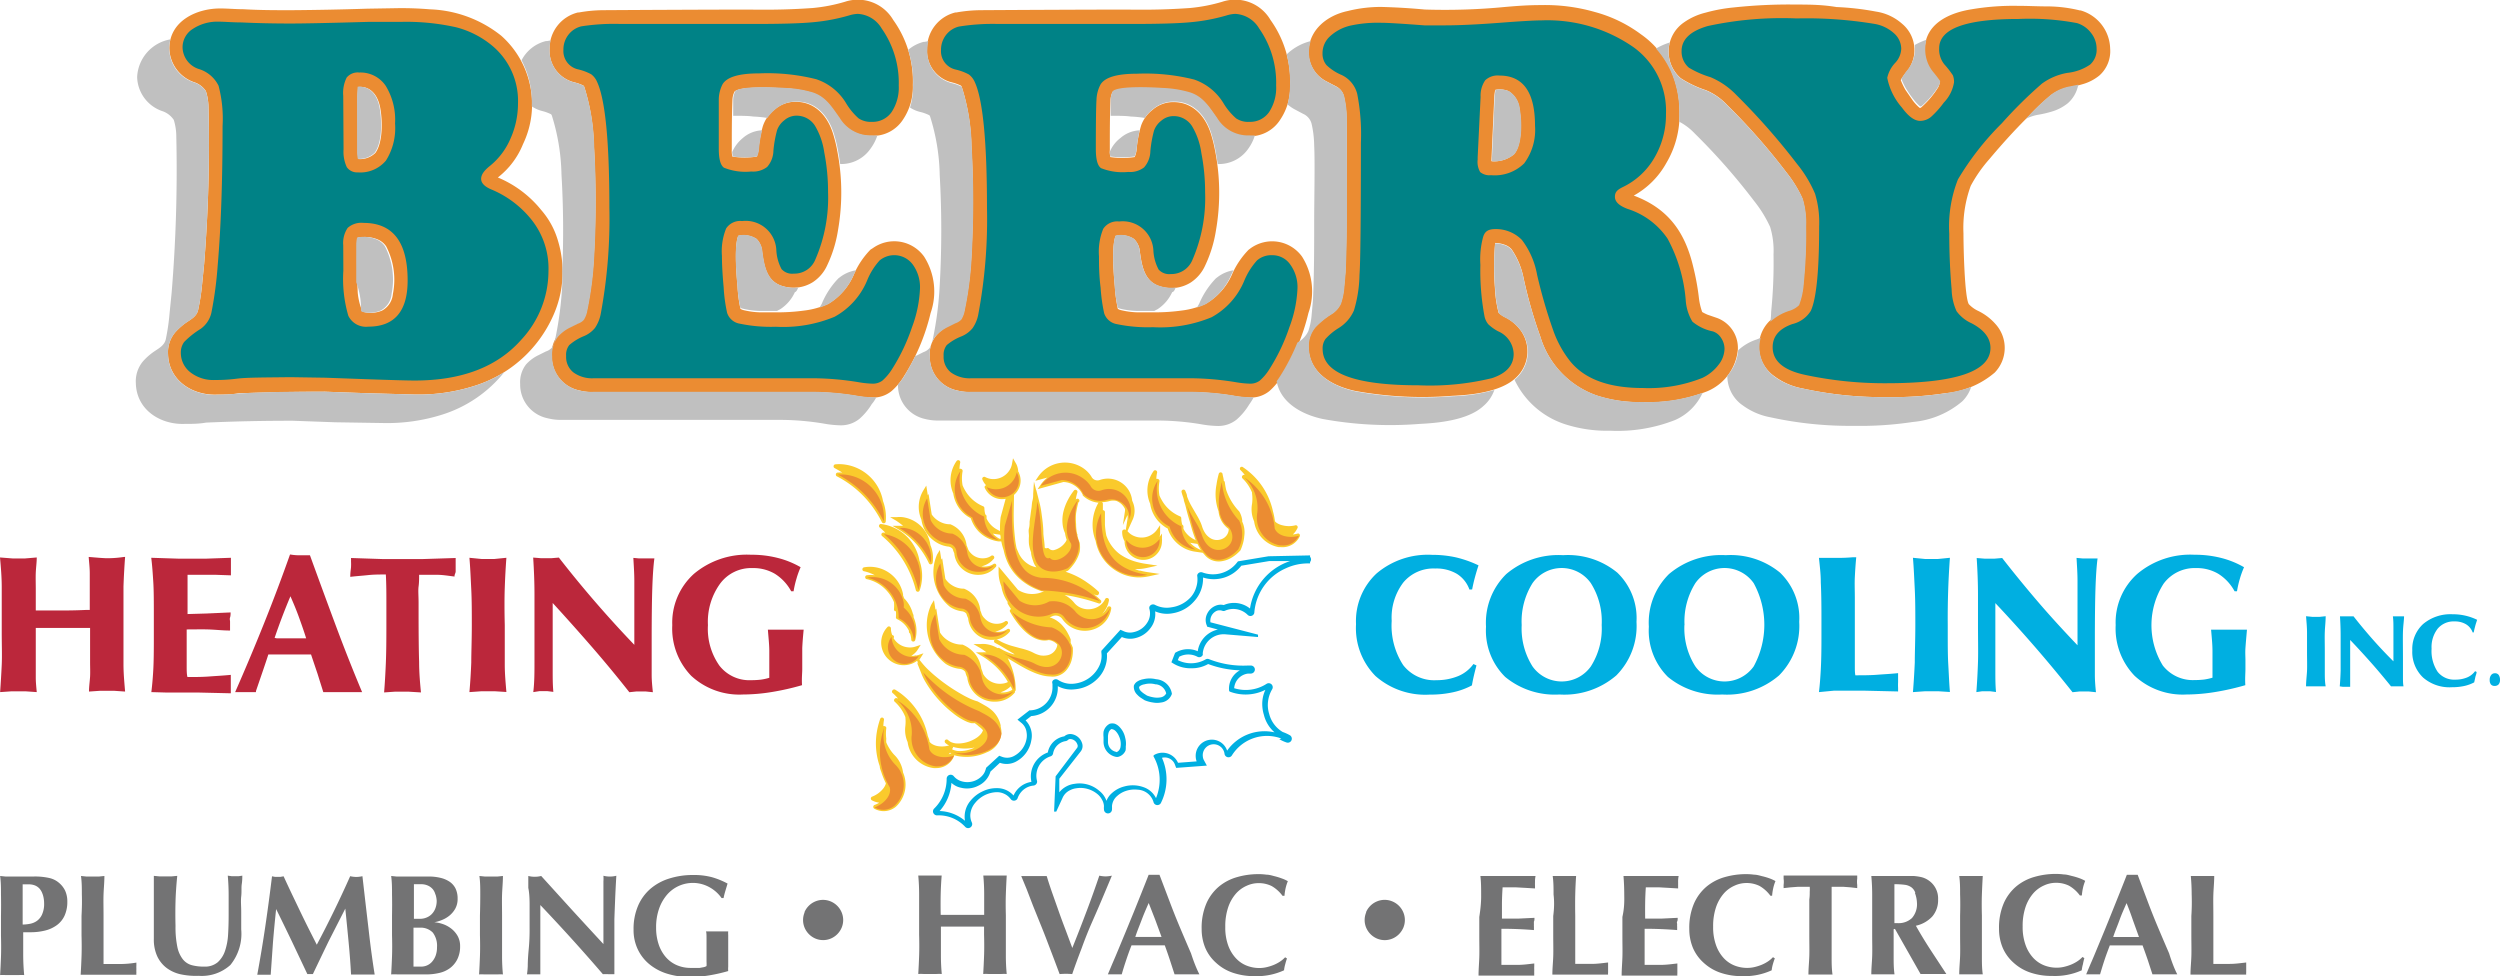
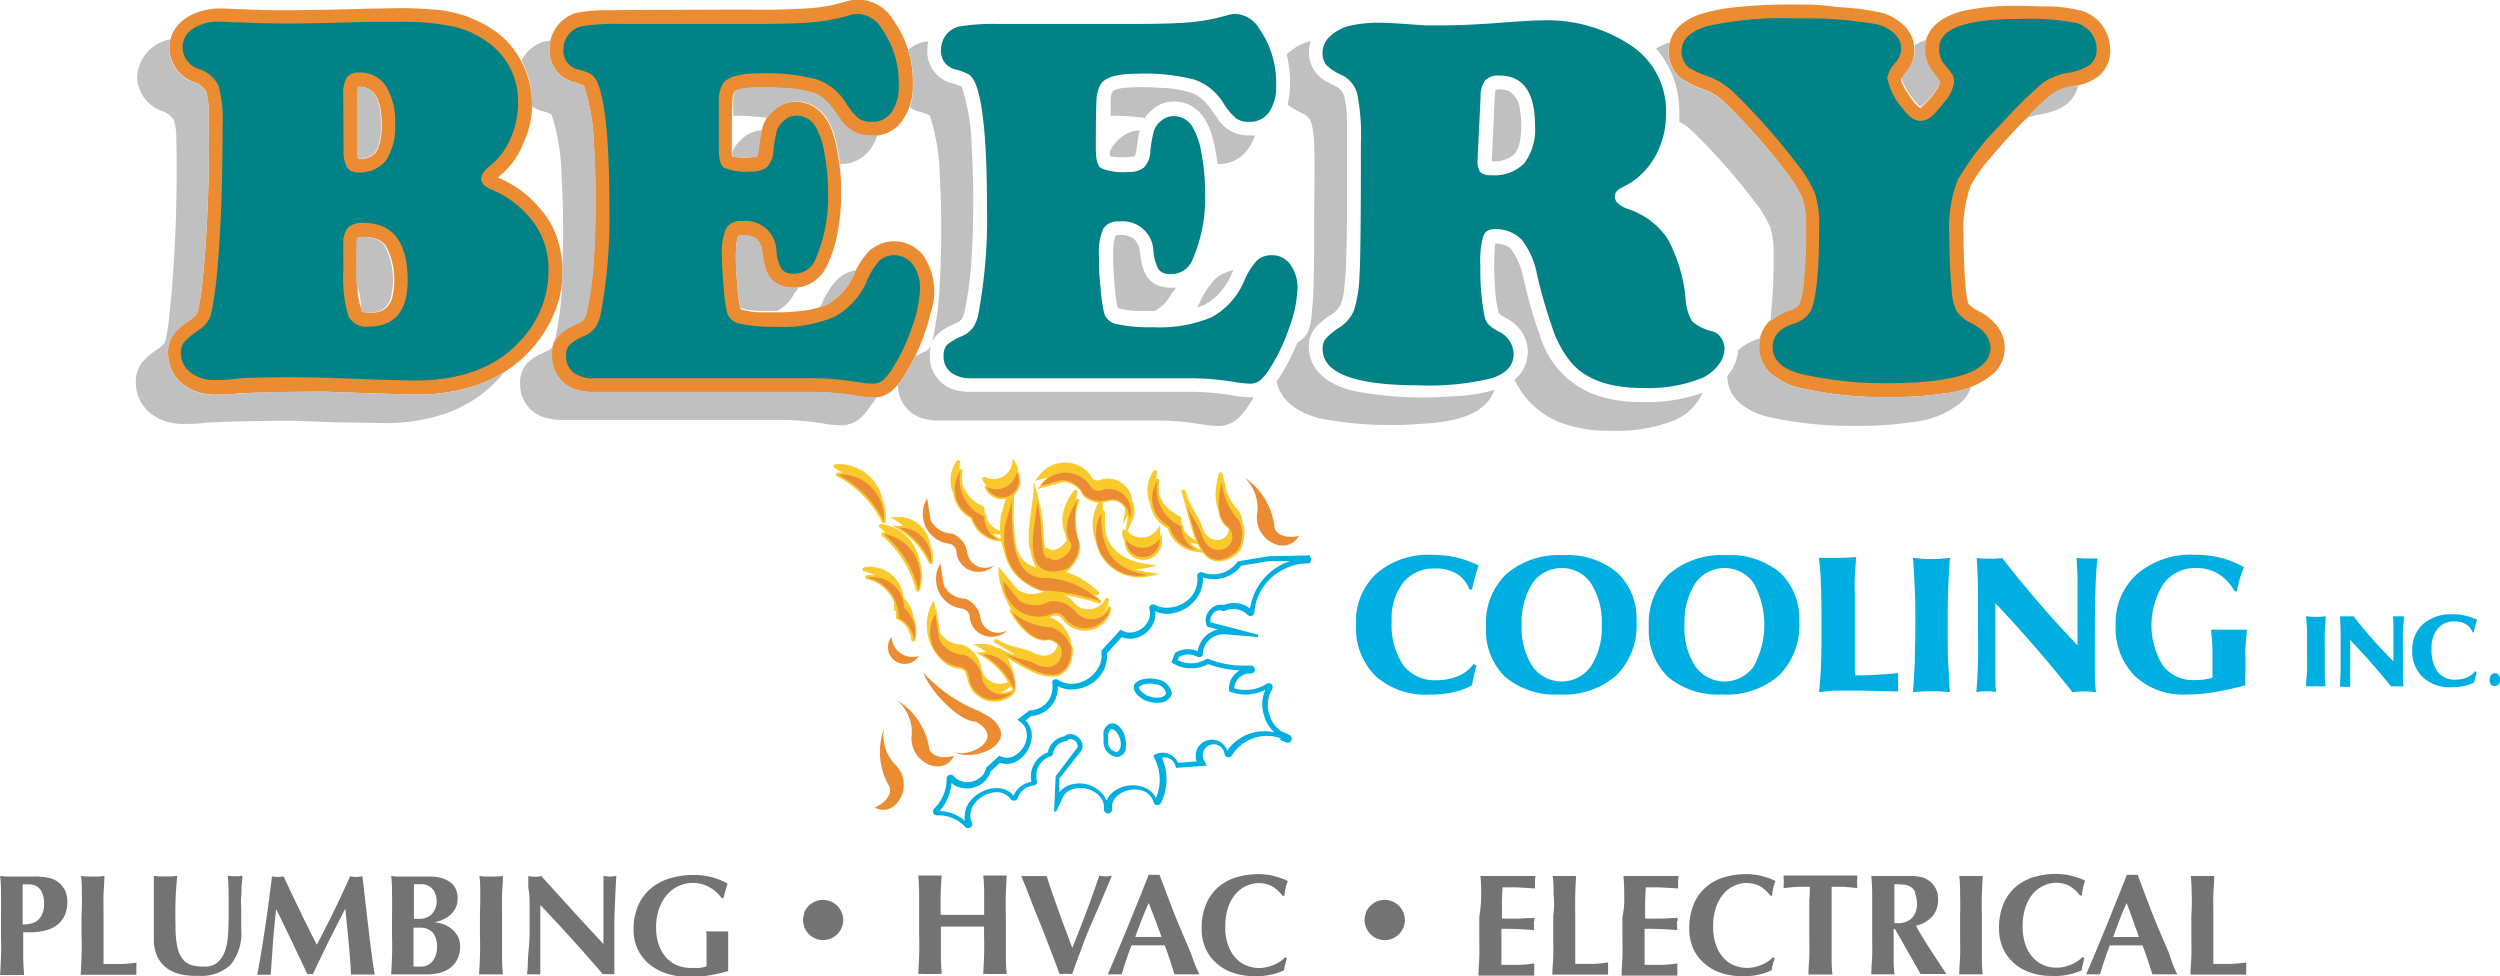
<svg xmlns="http://www.w3.org/2000/svg" id="Layer_1" data-name="Layer 1" viewBox="0 0 230.6 90.05">
  <defs>
    <style>.cls-1{fill:#eb8c32}.cls-1,.cls-2,.cls-5,.cls-6{fill-rule:evenodd}.cls-2{fill:silver}.cls-5{fill:#00afe1}.cls-6{fill:#faca2c}</style>
  </defs>
  <path class="cls-1" d="M58.68 63.11l3.86.14 4.37.12a16.89 16.89 0 005.47-.77 11.82 11.82 0 007.35-6.51 9.83 9.83 0 00.45-6.86 7.46 7.46 0 00-1.56-2.88 10.14 10.14 0 00-4-3l.09-.07a7.36 7.36 0 002.23-3 8.47 8.47 0 00-2-10 11.16 11.16 0 00-6.58-2.44c-1-.08-1.79-.11-2.77-.11l-3 .05c-2.47.08-4.56.12-7 .14-1.57 0-2.9 0-4.47-.09-.74 0-1.37-.07-2.12-.07-2.18 0-4.66 1.16-4.68 3.67a3.4 3.4 0 002.37 3.16 2.07 2.07 0 011 .79 5 5 0 01.24 1.43 137.93 137.93 0 01-.4 14.52l-.19 1.89a19.74 19.74 0 01-.36 2.33c-.13.61-.66.87-1.12 1.19a5.85 5.85 0 00-1 .89 2.85 2.85 0 00-.66 2c.06 2.49 2.3 3.83 4.49 3.75.71 0 1.32 0 2-.12 2.79-.1 5.17-.15 7.99-.15zm3-27.21c.05-1 .05-.86.07-.9 1.17-.09 1.78.79 2 1.81.25 1.24.28 3.31-.42 4.27a2 2 0 01-1.57.57 4.39 4.39 0 01-.06-.83zm.08 13a3.07 3.07 0 011.71.14 1.78 1.78 0 01.85.66 6.7 6.7 0 01.62 4.4 1.92 1.92 0 01-1 1.53 2.69 2.69 0 01-1.72.12.32.32 0 01-.13-.13A5.93 5.93 0 0161.7 54c-.07-1.51-.09-2.78-.06-4.29a3.17 3.17 0 01.08-.83z" transform="translate(-28.7 -26.98)" />
  <path class="cls-1" d="M84.34 27.92a13.09 13.09 0 00-2.24.21h-.09a3.43 3.43 0 00-2.62 3.36 3 3 0 002.35 3.1 4.12 4.12 0 01.78.29.44.44 0 01.07.11 19.31 19.31 0 01.89 5.42 89 89 0 010 10.13 32 32 0 01-.64 5 2.37 2.37 0 01-.31.82 1.3 1.3 0 01-.56.36l-.66.33a3.61 3.61 0 00-1.17.87 2.66 2.66 0 00-.54 1.8A3.18 3.18 0 0082.16 63a4.93 4.93 0 001.33.15h20.28a25 25 0 013.87.34 9.37 9.37 0 001.49.16 2.69 2.69 0 001.81-.6 5.82 5.82 0 001.15-1.37 19.12 19.12 0 002.45-5.83 6 6 0 00-.6-5.2 3.39 3.39 0 00-4.73-.78L109 50a7.59 7.59 0 00-1.55 2.32A5.78 5.78 0 01105.1 55a7.29 7.29 0 01-2.18.62 18.19 18.19 0 01-2.64.17H98.8a7.28 7.28 0 01-1.54-.21 1 1 0 01-.26-.11 12.6 12.6 0 01-.27-2.07c-.07-.73-.34-3.69.07-4.66a2.16 2.16 0 011.69.29 1.86 1.86 0 01.51 1.19c.18 1.27.4 2.72 1.87 3.15a3.39 3.39 0 002.8-.36 3.65 3.65 0 001.33-1.56 11.76 11.76 0 001-3.25 20.15 20.15 0 00-.09-7.4 12.23 12.23 0 00-.3-1.25c-.48-1.75-1.62-3.15-3.47-3.18a2.91 2.91 0 00-2 .72 3.21 3.21 0 00-1.08 1.55 10.68 10.68 0 00-.39 2.12 2.29 2.29 0 01-.17.67 8 8 0 01-2.24 0 2 2 0 01-.06-.66v-.09c0-1.58 0-2.91.06-4.48a1.86 1.86 0 01.19-.77c.51-.49 3.37-.38 4.59-.3a10.22 10.22 0 012.55.41c1.22.39 1.77 1.31 2.49 2.34a3.33 3.33 0 003 1.63A3.29 3.29 0 00112 38a5.38 5.38 0 00.9-3.18 9.67 9.67 0 00-1.81-6 3.78 3.78 0 00-4.44-1.68 15.17 15.17 0 01-3 .58c-1.87.13-3.46.17-5.34.15s-12.88.04-13.97.05z" transform="translate(-28.7 -26.98)" />
-   <path class="cls-1" d="M119.15 27.92a13.19 13.19 0 00-2.24.21h-.09a3.43 3.43 0 00-2.61 3.36 3 3 0 002.34 3.1 4.09 4.09 0 01.79.29.34.34 0 01.07.11 19.07 19.07 0 01.89 5.42 90.91 90.91 0 010 10.13 31.76 31.76 0 01-.64 5 2.33 2.33 0 01-.3.82 1.31 1.31 0 01-.56.36l-.66.33A3.65 3.65 0 00115 58a2.67 2.67 0 00-.54 1.8A3.17 3.17 0 00117 63a4.93 4.93 0 001.33.15h20.28a25.17 25.17 0 013.88.34 9.3 9.3 0 001.49.16 2.7 2.7 0 001.81-.6 5.89 5.89 0 001.14-1.37 19.1 19.1 0 002.46-5.83 6 6 0 00-.59-5.2 3.4 3.4 0 00-4.73-.78l-.2.15a7.62 7.62 0 00-1.55 2.32 5.79 5.79 0 01-2.41 2.66 7.3 7.3 0 01-2.18.62 18.12 18.12 0 01-2.64.17h-1.48a7.3 7.3 0 01-1.54-.21 1 1 0 01-.26-.11 13.64 13.64 0 01-.28-2.07c-.07-.73-.34-3.69.08-4.66a2.16 2.16 0 011.69.29 1.86 1.86 0 01.55 1.22c.18 1.27.41 2.72 1.87 3.15a3.39 3.39 0 002.81-.36 3.65 3.65 0 001.33-1.56 11.77 11.77 0 001-3.25 20.15 20.15 0 00-.09-7.4 12.52 12.52 0 00-.3-1.25c-.48-1.75-1.63-3.15-3.47-3.18a2.92 2.92 0 00-2 .72 3.14 3.14 0 00-1.05 1.46 11 11 0 00-.41 2.22 2.18 2.18 0 01-.18.67 8 8 0 01-2.24 0 2.14 2.14 0 01-.05-.66v-.09c0-1.58 0-2.91.06-4.48a1.86 1.86 0 01.19-.77c.51-.49 3.37-.38 4.58-.3a10.21 10.21 0 012.55.41c1.22.39 1.77 1.31 2.49 2.34a3.33 3.33 0 003 1.63A3.3 3.3 0 00146.8 38a5.38 5.38 0 00.9-3.18 9.69 9.69 0 00-1.81-6 3.77 3.77 0 00-4.44-1.68 15.16 15.16 0 01-3 .58c-1.87.13-3.45.17-5.33.15s-12.87.04-13.97.05z" transform="translate(-28.7 -26.98)" />
-   <path class="cls-1" d="M166.61 49.39a2.73 2.73 0 01.87.16 1.52 1.52 0 01.64.41 7.11 7.11 0 011.11 2.64 42.14 42.14 0 001.54 5.4 8.29 8.29 0 005.23 5.47 12.63 12.63 0 004.18.6 14.52 14.52 0 006-1 4.62 4.62 0 002.82-3.86 2.94 2.94 0 00-1.89-2.89l-.9-.31a4.32 4.32 0 01-.5-.25 5.92 5.92 0 01-.31-1.36 22.54 22.54 0 00-.52-2.82c-.77-3.27-2.37-5.39-5.48-6.56a7.67 7.67 0 003-3 8.72 8.72 0 001.22-4.65 9.32 9.32 0 00-.77-3.85 8.14 8.14 0 00-2.78-3.37 12.6 12.6 0 00-4.25-2.06 16.67 16.67 0 00-5-.64c-1.15 0-2.12.07-3.27.17a57.87 57.87 0 01-7.42.24c-1.41-.13-2.6-.2-4-.24A12.55 12.55 0 00153 28c-1.85.39-3.55 1.7-3.6 3.74a3 3 0 001.66 2.75l.82.43a1.39 1.39 0 01.77.91 9.45 9.45 0 01.25 2c.07 1.53 0 5.12 0 7 0 2.55 0 4.7-.11 7.25l-.13 1.45a6.21 6.21 0 01-.3 1.44 2.25 2.25 0 01-.91 1 7.48 7.48 0 00-1.44 1.17 2.67 2.67 0 00-.62 1.84c.06 2.44 2.23 3.61 4.31 4.06a34.42 34.42 0 008.95.45c1.66-.07 4.45-.32 5.87-1.66a3.32 3.32 0 00.48-4.33 4 4 0 00-1.53-1.29 2.34 2.34 0 01-.54-.38 11.12 11.12 0 01-.34-2.27 25.61 25.61 0 01.02-4.17zm0-14.12a2.13 2.13 0 011.24.12 2.19 2.19 0 011 1.62c.21 1.2.25 3.33-.51 4.2a2.84 2.84 0 01-2.07.64v-.12l.26-5.78a4.54 4.54 0 01.07-.59.21.21 0 01.04-.09z" transform="translate(-28.7 -26.98)" />
  <path class="cls-1" d="M194.43 27.4a48.06 48.06 0 00-5.84.27 14.75 14.75 0 00-2.58.48 5.87 5.87 0 00-2 .91 3.26 3.26 0 00-.28 5.13 10 10 0 002.33 1.11 5.59 5.59 0 011.94 1.35 57.93 57.93 0 015.46 6.21 11.25 11.25 0 011.48 2.4 7.59 7.59 0 01.31 2.51v.06a45.1 45.1 0 01-.22 5.24 6.91 6.91 0 01-.43 2 2.21 2.21 0 01-.93.53 4.56 4.56 0 00-1.76 1 3.33 3.33 0 000 4.7 3.08 3.08 0 00.44.37 6.3 6.3 0 002.65 1.15 34.27 34.27 0 007.7.79 32.69 32.69 0 005.45-.36 8.11 8.11 0 004.54-1.9 3.27 3.27 0 00.11-4.44 5.08 5.08 0 00-1.65-1.26 2.79 2.79 0 01-.85-.62c-.39-.67-.49-5.25-.49-6.52a11.33 11.33 0 01.67-4.39 13 13 0 011.69-2.43c1.23-1.46 2.32-2.67 3.66-4a21.8 21.8 0 012-1.89 4.06 4.06 0 011.79-.78 9.64 9.64 0 001.13-.26 4.32 4.32 0 001.59-.81 3 3 0 001-2.5 3.76 3.76 0 00-2.73-3.51h-.07a12.82 12.82 0 00-3-.37c-.95 0-1.74-.05-2.68-.05a23.13 23.13 0 00-4.32.32c-2 .32-4.23 1.29-4.3 3.64a3.25 3.25 0 00.79 2.34c.21.26.38.48.57.75a.46.46 0 01-.08.33v.07a8.12 8.12 0 01-1.6 1.91c-.09.07-.13.08-.21 0a4.16 4.16 0 01-.57-.62c-.25-.36-.46-.67-.69-1a7 7 0 01-.42-.88c0-.09.36-.56.46-.69a3.15 3.15 0 00-.25-4.44l-.07-.06a4.67 4.67 0 00-2.42-1.14 25.11 25.11 0 00-3.65-.42c-1.26-.21-2.37-.23-3.67-.23z" transform="translate(-28.7 -26.98)" />
  <path class="cls-2" d="M61.64 35.9v4.9a4.39 4.39 0 00.06.83 2 2 0 001.57-.57c.71-1 .67-3 .42-4.27-.21-1-.82-1.9-2-1.81 0 .02 0-.12-.05.92zm13.58 25.4a11.81 11.81 0 01-2.83 1.3 16.89 16.89 0 01-5.47.77l-4.37-.12-3.86-.14c-2.82 0-5.2 0-8 .17-.71.07-1.31.1-2 .12-2.19.08-4.43-1.27-4.49-3.75a2.85 2.85 0 01.66-2 5.85 5.85 0 011-.89c.46-.32 1-.58 1.12-1.19a19.74 19.74 0 00.36-2.33l.19-1.89a137.93 137.93 0 00.4-14.52 5 5 0 00-.24-1.43 2.07 2.07 0 00-1-.79 3.31 3.31 0 01-2.27-4 3.7 3.7 0 00-3.07 3.48 3.42 3.42 0 002.38 3.16 2.07 2.07 0 011 .79 5.16 5.16 0 01.23 1.43A137.86 137.86 0 0144.53 54l-.19 1.89a19.54 19.54 0 01-.34 2.35c-.12.61-.66.87-1.12 1.19a5.6 5.6 0 00-1 .89 2.87 2.87 0 00-.65 2c.06 2.5 2.3 3.84 4.49 3.76.71 0 1.31 0 2-.12 2.82-.12 5.21-.17 8-.17l3.87.14L64 66a16.8 16.8 0 005.47-.77 11.91 11.91 0 005.75-3.93z" transform="translate(-28.7 -26.98)" />
  <path class="cls-2" d="M62 55.66a.34.34 0 00.1.08 2.69 2.69 0 001.72-.12 1.92 1.92 0 001-1.53 6.7 6.7 0 00-.62-4.4 1.78 1.78 0 00-.85-.66 3.07 3.07 0 00-1.71-.14 3.17 3.17 0 00-.08.79v3.34a7 7 0 01.44 2.64zm42.3-.31a7.45 7.45 0 00.79-.31 5.78 5.78 0 002.37-2.73c.06-.13.13-.27.2-.4a3.27 3.27 0 00-1.42.59l-.2.15A7.47 7.47 0 00104.5 55zm5.33-15.88a3.73 3.73 0 01-.48 0 3.33 3.33 0 01-3-1.63c-.72-1-1.27-1.95-2.49-2.34a10.22 10.22 0 00-2.55-.41c-1.22-.08-4.08-.19-4.59.3a1.86 1.86 0 00-.19.77v1.5c.71 0 1.39 0 1.84.07a11.06 11.06 0 011.32.13 3.6 3.6 0 01.72-.79 2.91 2.91 0 012-.72c1.84 0 3 1.43 3.47 3.18a12.23 12.23 0 01.3 1.25c.09.45.16.9.22 1.33a3.29 3.29 0 002.8-1.42 4.32 4.32 0 00.63-1.22zM96.24 41a1.86 1.86 0 00.06.42 8 8 0 002.24 0 2.29 2.29 0 00.17-.67A11 11 0 0199 39a2.87 2.87 0 00-1.78.71 3.48 3.48 0 00-.98 1.29zm13.3 22.62a2.81 2.81 0 01-.4 0 9.37 9.37 0 01-1.49-.16 25 25 0 00-3.87-.34H83.49a4.93 4.93 0 01-1.33-.12 3.18 3.18 0 01-2.53-3.16 2.66 2.66 0 01.54-1.8 3.61 3.61 0 011.17-.87l.66-.33a1.3 1.3 0 00.56-.36 2.37 2.37 0 00.31-.82 32 32 0 00.64-5 89 89 0 000-10.13A19.31 19.31 0 0082.6 35a.44.44 0 00-.07-.11 4.12 4.12 0 00-.78-.29 3 3 0 01-2.35-3.1 3.49 3.49 0 01.09-.79l-.35.06h-.09a3.44 3.44 0 00-2.24 1.77 8.4 8.4 0 01.94 4.25 3.1 3.1 0 001 .44 3.91 3.91 0 01.78.29.41.41 0 01.07.11 19.26 19.26 0 01.89 5.42 87.92 87.92 0 01.07 9 8.4 8.4 0 010 .9v.27a31.88 31.88 0 01-.64 5 2.32 2.32 0 01-.31.82 1.26 1.26 0 01-.56.36l-.66.33a3.68 3.68 0 00-1.17.87 2.67 2.67 0 00-.54 1.8 3.17 3.17 0 002.53 3.16 5 5 0 001.33.15h20.26a24.87 24.87 0 013.88.34 9.56 9.56 0 001.49.16 2.7 2.7 0 001.81-.6 5.77 5.77 0 001.14-1.37c.15-.16.29-.39.42-.62z" transform="translate(-28.7 -26.98)" />
  <path class="cls-2" d="M102.33 53.5a3.5 3.5 0 01-1.43-.13c-1.47-.43-1.69-1.88-1.87-3.15a1.86 1.86 0 00-.55-1.22 2.16 2.16 0 00-1.69-.29c-.41 1-.14 3.93-.07 4.66a12.4 12.4 0 00.27 2 .92.92 0 00.22.08 7.28 7.28 0 001.54.21h1.62l.32-.17a3.69 3.69 0 001.33-1.56c.14-.04.23-.23.31-.43zm36.79 1.85a7.41 7.41 0 00.79-.31 5.79 5.79 0 002.37-2.73c.06-.13.13-.27.2-.4a3.26 3.26 0 00-1.42.59l-.2.15a7.59 7.59 0 00-1.55 2.35c-.05.09-.13.22-.19.35zm5.33-15.88a3.79 3.79 0 01-.49 0 3.33 3.33 0 01-3-1.63c-.72-1-1.27-1.95-2.49-2.34a10.21 10.21 0 00-2.55-.41c-1.22-.08-4.07-.19-4.58.3a1.86 1.86 0 00-.19.77v1.5c.7 0 1.39 0 1.84.07a10.92 10.92 0 011.31.13 3.2 3.2 0 01.73-.79 2.92 2.92 0 012-.72c1.84 0 3 1.43 3.47 3.18a12.52 12.52 0 01.3 1.25c.08.45.16.9.22 1.33a3.29 3.29 0 002.84-1.44 4.19 4.19 0 00.59-1.2zM131.06 41a2.37 2.37 0 00.06.41 8 8 0 002.24 0 2.18 2.18 0 00.18-.67 14.92 14.92 0 01.28-1.74 2.89 2.89 0 00-1.77.71 3.1 3.1 0 00-.99 1.29zm13.29 22.62a2.81 2.81 0 01-.4 0 9.3 9.3 0 01-1.49-.16 25.17 25.17 0 00-3.88-.34H118.3A4.93 4.93 0 01117 63a3.17 3.17 0 01-2.53-3.16A2.67 2.67 0 01115 58a3.65 3.65 0 011.17-.87l.66-.33a1.31 1.31 0 00.56-.36 2.33 2.33 0 00.3-.82 31.76 31.76 0 00.64-5 90.91 90.91 0 000-10.13 19.07 19.07 0 00-.89-5.42.34.34 0 00-.07-.11 4.09 4.09 0 00-.79-.29 3 3 0 01-2.34-3.1 3.73 3.73 0 01.09-.79l-.35.06h-.08a3.57 3.57 0 00-1.43.74 9.91 9.91 0 01.45 3.32 6.62 6.62 0 01-.28 2 3 3 0 001 .42 3.89 3.89 0 01.78.29.27.27 0 01.07.11 19 19 0 01.89 5.42 90.21 90.21 0 010 10.14 32.1 32.1 0 01-.64 5 2.26 2.26 0 01-.31.82 1.28 1.28 0 01-.55.36l-.66.33h-.08c-.3.61-.64 1.21-1 1.83a6.29 6.29 0 01-.61.83 3.17 3.17 0 002.47 3.17 4.93 4.93 0 001.32.15h20.27a24.85 24.85 0 013.88.34 9.7 9.7 0 001.5.16 2.7 2.7 0 001.81-.6 5.86 5.86 0 001.14-1.37c.16-.22.3-.45.43-.68z" transform="translate(-28.7 -26.98)" />
  <path class="cls-2" d="M137.15 53.5a3.51 3.51 0 01-1.44-.13c-1.47-.43-1.69-1.88-1.87-3.15a1.86 1.86 0 00-.55-1.22 2.16 2.16 0 00-1.69-.29c-.41 1-.14 3.93-.08 4.66a13.18 13.18 0 00.28 2 .81.81 0 00.21.08 7.3 7.3 0 001.54.21h1.62l.32-.17a3.69 3.69 0 001.33-1.56c.18-.04.24-.23.33-.43zm48.6 9.71a15.16 15.16 0 01-5.55.85 12.63 12.63 0 01-4.18-.6 8.29 8.29 0 01-5.25-5.46 42.14 42.14 0 01-1.54-5.36 7.11 7.11 0 00-1.11-2.64 1.52 1.52 0 00-.64-.41 2.73 2.73 0 00-.87-.16 25.61 25.61 0 000 4.17 11.12 11.12 0 00.34 2.27 2.34 2.34 0 00.54.38A4 4 0 01169 57.5a3.32 3.32 0 01-.44 4.37l-.16.14a7.83 7.83 0 004.66 4.1 12.64 12.64 0 004.18.6 14.45 14.45 0 006-1 5 5 0 002.51-2.5zm6.25-6.55a4.66 4.66 0 011.72-1 2.21 2.21 0 00.93-.53 6.91 6.91 0 00.43-2 45.1 45.1 0 00.22-5.24v-.06a7.59 7.59 0 00-.31-2.51 11.25 11.25 0 00-1.48-2.4 57.93 57.93 0 00-5.51-6.25 5.59 5.59 0 00-1.95-1.35 10 10 0 01-2.33-1.11 3.26 3.26 0 01-1-3.31 5.79 5.79 0 00-1.27.56 8.31 8.31 0 011.38 2.13 9.32 9.32 0 01.77 3.85v.77a5.5 5.5 0 011.44 1.1 57.64 57.64 0 015.46 6.21 11.4 11.4 0 011.48 2.4 7.52 7.52 0 01.31 2.51v.07a43.88 43.88 0 01-.22 5.24 7.11 7.11 0 01-.07.92zm-25.46 6.29a15.72 15.72 0 01-3.85.58 34.42 34.42 0 01-8.95-.45c-2.08-.45-4.25-1.63-4.31-4.06a2.67 2.67 0 01.62-1.84 7.48 7.48 0 011.44-1.18 2.25 2.25 0 00.91-1 6.21 6.21 0 00.3-1.44l.13-1.45c.1-2.55.13-4.7.11-7.25v-7a9.45 9.45 0 00-.25-2 1.39 1.39 0 00-.77-.91l-.82-.43a3 3 0 01-1.66-2.75 3.52 3.52 0 01.16-1 4.87 4.87 0 00-2.22 1.23 10.34 10.34 0 01.31 2.83 6.85 6.85 0 01-.23 1.78 3.8 3.8 0 00.63.44l.81.43a1.38 1.38 0 01.78.91 9.59 9.59 0 01.24 2c.08 1.53 0 5.12 0 7 0 2.55 0 4.71-.11 7.25l-.13 1.45a6 6 0 01-.3 1.43 2.25 2.25 0 01-.91 1l-.1.06a18.83 18.83 0 01-1.53 3 6.39 6.39 0 01-.38.56c.35 2 2.34 3.08 4.26 3.49a34.58 34.58 0 008.95.45c1.66-.08 4.45-.33 5.87-1.66a3.4 3.4 0 001-1.47zm.1-27.68a.21.21 0 000 .09 4.54 4.54 0 00-.07.59l-.26 5.78v.12a2.84 2.84 0 002.07-.64c.76-.87.72-3 .51-4.2a2.19 2.19 0 00-1-1.62 2.13 2.13 0 00-1.25-.12zm38.68-4.14a3.15 3.15 0 01-.78 2.43c-.1.13-.41.6-.46.69a7 7 0 00.42.88c.23.37.44.69.69 1a4.16 4.16 0 00.57.62c.07.07.12.06.21 0a8.12 8.12 0 001.6-1.91v-.07a.46.46 0 00.08-.33c-.19-.27-.36-.49-.57-.75a3.25 3.25 0 01-.79-2.34 3.62 3.62 0 01.1-.7 6.52 6.52 0 00-1.07.48zm15.08 3.66l-.73.15a4.06 4.06 0 00-1.79.78 21.8 21.8 0 00-2 1.89l-.33.34a4.13 4.13 0 011.18-.39 9.76 9.76 0 001.13-.26 4.32 4.32 0 001.59-.81 3 3 0 00.95-1.7zm-9.88 27.88a11.51 11.51 0 01-2.36.58 32.69 32.69 0 01-5.45.36 34.27 34.27 0 01-7.7-.79 6.3 6.3 0 01-2.58-1.06 3.08 3.08 0 01-.44-.37 3.32 3.32 0 01-.88-3.25l-.37.15a4.61 4.61 0 00-1.71 1 4.06 4.06 0 01-1 2.35A3.3 3.3 0 00189 64a2.93 2.93 0 00.45.37 6.21 6.21 0 002.55 1.1 34.27 34.27 0 007.71.79 32.36 32.36 0 005.45-.36 8.12 8.12 0 004.54-1.9 3.27 3.27 0 00.82-1.33z" transform="translate(-28.7 -26.98)" />
  <path d="M85.95 29.19h12.3c2.49 0 4.31-.05 5.44-.16a17.31 17.31 0 003.34-.63 3.1 3.1 0 01.79-.14 2.71 2.71 0 012.2 1.34 8.72 8.72 0 011.58 5.27 4.1 4.1 0 01-.66 2.45 2.13 2.13 0 01-1.81.9 2.05 2.05 0 01-1.23-.32 6 6 0 01-1.18-1.44 5.09 5.09 0 00-2.72-2.17 18.42 18.42 0 00-5.3-.54q-2.75 0-3.35 1a3.15 3.15 0 00-.35 1.4v4.52c0 1 .16 1.55.48 1.78a5.33 5.33 0 002.52.35 2.11 2.11 0 001.46-.42 2.32 2.32 0 00.58-1.5 10.85 10.85 0 01.34-1.9 2 2 0 01.66-.9 1.72 1.72 0 011.17-.43 2 2 0 011.67.94 6.63 6.63 0 01.85 2.45 18.82 18.82 0 01.35 3.67 14.26 14.26 0 01-1.17 6.2 2.08 2.08 0 01-2 1.31 1.3 1.3 0 01-1.12-.42 4.11 4.11 0 01-.48-1.73 2.83 2.83 0 00-3.16-2.7 1.55 1.55 0 00-1.47.68 5.59 5.59 0 00-.39 2.52c0 .75.05 1.72.16 2.91a14.6 14.6 0 00.32 2.36 1.48 1.48 0 001.19 1 14 14 0 003.31.28 12.34 12.34 0 005.41-.92 6.78 6.78 0 003-3.34 6.17 6.17 0 011.16-1.86 2.12 2.12 0 013.06.39 3.54 3.54 0 01.66 2.19 11.42 11.42 0 01-.74 3.59A17.69 17.69 0 01111 61a4.9 4.9 0 01-.91 1.09 1.47 1.47 0 01-.91.28 9 9 0 01-1.31-.14 26.64 26.64 0 00-4.09-.36h-20.3a2.92 2.92 0 01-1.89-.54 1.82 1.82 0 01-.67-1.52 1.45 1.45 0 01.29-1 4.78 4.78 0 011.31-.81 2.58 2.58 0 001.06-.77 3.45 3.45 0 00.54-1.34 48.08 48.08 0 00.79-9.73q0-9.24-1.15-11.66a1.7 1.7 0 00-.53-.67 4.78 4.78 0 00-1.2-.45 1.73 1.73 0 01-1.36-1.82 2.2 2.2 0 01.45-1.36 2.14 2.14 0 011.2-.79 19.58 19.58 0 013.63-.22zm34.81 0h12.3c2.49 0 4.31-.05 5.45-.16a17.31 17.31 0 003.34-.63 3.09 3.09 0 01.79-.14 2.72 2.72 0 012.2 1.34 8.71 8.71 0 011.57 5.27 4.08 4.08 0 01-.65 2.45 2.12 2.12 0 01-1.81.9 2 2 0 01-1.23-.32 5.87 5.87 0 01-1.19-1.44 5.1 5.1 0 00-2.67-2.14 18.42 18.42 0 00-5.3-.54q-2.75 0-3.35 1a3.23 3.23 0 00-.37 1.41q-.06.89-.06 4.52c0 1 .16 1.55.48 1.78a5.34 5.34 0 002.51.35 2.11 2.11 0 001.46-.42 2.33 2.33 0 00.58-1.5 10.76 10.76 0 01.34-1.9 2 2 0 01.66-.9 1.73 1.73 0 011.17-.43 2 2 0 011.68.94 6.58 6.58 0 01.85 2.45 18.9 18.9 0 01.35 3.67 14.29 14.29 0 01-1.17 6.2 2.1 2.1 0 01-2 1.31 1.31 1.31 0 01-1.12-.42 4.18 4.18 0 01-.48-1.73 2.83 2.83 0 00-3.16-2.7 1.54 1.54 0 00-1.47.68 5.57 5.57 0 00-.39 2.52c0 .75 0 1.72.15 2.91a15.55 15.55 0 00.33 2.36 1.49 1.49 0 001.18 1 14 14 0 003.32.28 12.33 12.33 0 005.41-.92 6.78 6.78 0 003-3.34 6.46 6.46 0 011.19-1.9 2 2 0 011.41-.48 2 2 0 011.66.87 3.54 3.54 0 01.66 2.19 11.41 11.41 0 01-.75 3.59 17.51 17.51 0 01-1.82 3.83 4.75 4.75 0 01-.91 1.09 1.45 1.45 0 01-.91.28 9 9 0 01-1.32-.14 26.61 26.61 0 00-4.09-.36h-20.29a2.92 2.92 0 01-1.88-.54 1.82 1.82 0 01-.67-1.52 1.45 1.45 0 01.29-1 4.78 4.78 0 011.32-.79 2.58 2.58 0 001.06-.77 3.27 3.27 0 00.54-1.34 47.47 47.47 0 00.79-9.73q0-9.24-1.14-11.66a1.74 1.74 0 00-.53-.67 4.81 4.81 0 00-1.2-.45 1.73 1.73 0 01-1.37-1.82 2.22 2.22 0 01.45-1.36 2.15 2.15 0 011.2-.79 19.54 19.54 0 013.61-.24zm45.89 18.92a3.35 3.35 0 012.43 1 7.48 7.48 0 011.4 3.21 47.51 47.51 0 001.52 5.22 9.82 9.82 0 001.54 2.77q2 2.46 6.68 2.46a13.33 13.33 0 005.5-.93 4 4 0 001.48-1.19 2.46 2.46 0 00.57-1.49 1.82 1.82 0 00-.31-1 1.41 1.41 0 00-.76-.61 4.29 4.29 0 01-1.89-.9 4.37 4.37 0 01-.62-2 14.3 14.3 0 00-1.67-5.65 7 7 0 00-3.69-2.75c-.78-.29-1.17-.66-1.17-1.12s.25-.66.76-.91a6.72 6.72 0 002.9-2.72 7.84 7.84 0 001.05-4 7.23 7.23 0 00-3-6.17 13.91 13.91 0 00-8.47-2.47c-.61 0-1.66.06-3.18.17-2.39.19-4.31.29-5.74.29h-1.89c-2.11-.16-3.42-.24-4-.24a11.87 11.87 0 00-2.82.26 4.16 4.16 0 00-1.9 1 2.08 2.08 0 00-.68 1.55 1.63 1.63 0 00.36 1.09 4.58 4.58 0 001.41.92 2.65 2.65 0 011.43 1.74 19.46 19.46 0 01.34 4.52q0 10.48-.13 12.18a12.06 12.06 0 01-.51 3.27 3.58 3.58 0 01-1.43 1.64 5.51 5.51 0 00-1.2 1 1.48 1.48 0 00-.26.92q0 3.35 8.86 3.35a24.18 24.18 0 006.76-.66q2-.66 2-2.24a2.35 2.35 0 00-1.43-2.08 4 4 0 01-.91-.65 1.7 1.7 0 01-.35-.74 22.68 22.68 0 01-.38-4.74 7.86 7.86 0 01.25-2.56c.16-.55.5-.74 1.15-.74zm-1.38-12.2a2.49 2.49 0 01.43-1.53 1.68 1.68 0 011.31-.43q3.28 0 3.28 4.62a5.19 5.19 0 01-1 3.48 3.88 3.88 0 01-3.06 1.09 1.35 1.35 0 01-1-.29 1.85 1.85 0 01-.23-1.15v-.22zM58.71 61.82l3.88.14q3.47.12 4.35.12 6.51 0 9.83-3.75A9.31 9.31 0 0079.29 52a7.21 7.21 0 00-1.65-4.86 9.31 9.31 0 00-3.56-2.66c-.67-.27-1-.61-1-1s.27-.77.84-1.22a6.53 6.53 0 001.87-2.5 7.94 7.94 0 00.69-3.22 6.62 6.62 0 00-2.35-5.32 8.53 8.53 0 00-3.38-1.73A21 21 0 0065.6 29h-3q-5.26.15-7.06.15-2.44 0-4.55-.1c-.84 0-1.54-.07-2.08-.07a4.11 4.11 0 00-2.43.67 2 2 0 00-.94 1.72 2.15 2.15 0 001.58 2 3 3 0 011.74 1.52 11.88 11.88 0 01.37 3.72q0 7.63-.45 12.85a35.13 35.13 0 01-.58 4.36 2.5 2.5 0 01-1 1.5 8 8 0 00-1.51 1.2 1.62 1.62 0 00-.31 1 2.27 2.27 0 00.84 1.77 3.43 3.43 0 002.32.74c.4 0 1.06 0 2-.12s2.68-.11 4.93-.14zm1.65-26a3.16 3.16 0 01.32-1.69 1.32 1.32 0 011.16-.46 2.8 2.8 0 012.44 1.23 6 6 0 01.86 3.48 5.61 5.61 0 01-.84 3.41 3.08 3.08 0 01-2.61 1.09 1.15 1.15 0 01-1-.48 3.36 3.36 0 01-.3-1.65zm0 13.79a2.49 2.49 0 01.41-1.61 1.89 1.89 0 011.46-.46q4.07 0 4.07 5.31 0 4.26-3.63 4.26a1.81 1.81 0 01-1.84-1 12.08 12.08 0 01-.46-4.16zm134.06-20.93a38.46 38.46 0 017.16.5 3.55 3.55 0 011.8.85 1.93 1.93 0 01.69 1.45 2 2 0 01-.53 1.27 2.91 2.91 0 00-.76 1.41 5.89 5.89 0 001.36 2.75c.59.81 1.15 1.22 1.68 1.22a1.59 1.59 0 001-.37 8.52 8.52 0 001.18-1.32 3.47 3.47 0 00.94-1.87 1.62 1.62 0 00-.11-.65 8.79 8.79 0 00-.78-1 2.18 2.18 0 01-.48-1.49q0-2.7 7.32-2.7a23.44 23.44 0 015.39.38 2.55 2.55 0 011.3.91 2.32 2.32 0 01.51 1.43 1.83 1.83 0 01-.6 1.49 4.57 4.57 0 01-2.08.76 5.57 5.57 0 00-2.37 1 40.63 40.63 0 00-3.69 3.65 26 26 0 00-4.05 5.18 11.82 11.82 0 00-.8 5c0 1.85.08 3.57.22 5.15a5.13 5.13 0 00.45 2 3.44 3.44 0 001.39 1.12c1.16.61 1.74 1.37 1.74 2.27q0 3.26-9.62 3.26a35.07 35.07 0 01-7.47-.77q-3-.64-3-2.56 0-1.49 1.82-2.13a2.73 2.73 0 001.7-1.22c.51-1.1.77-3.7.77-7.8a9.1 9.1 0 00-.38-3 11.35 11.35 0 00-1.67-2.76 61.84 61.84 0 00-5.58-6.34 7.15 7.15 0 00-2.39-1.65 8.67 8.67 0 01-2-.88 1.94 1.94 0 01-.67-1.53q0-1.61 2.42-2.31a32.33 32.33 0 018.19-.7z" transform="translate(-28.7 -26.98)" fill="#008286" fill-rule="evenodd" />
-   <path d="M28.71 90.82c.06-.83.11-1.66.15-2.52s0-1.84 0-3v-4.15c0-.95-.08-1.87-.16-2.75l1.15.09h1.17l1.07-.09c0 .45-.07.92-.09 1.4s0 1 0 1.49v2h2.38c.45 0 1.2 0 2.26-.05h.34v-3.38c0-.47-.06-1-.1-1.51q1.33.12 1.69.12c.24 0 .78 0 1.59-.12h.08q-.1 1.32-.15 2.73v7.17c0 .85.08 1.69.15 2.52l-1-.07h-1.33l-1 .07c0-.49.08-1 .1-1.4s0-.88 0-1.3V84.9H32v4.61c0 .39.05.88.09 1.31l-1-.07h-1.36zm13.95 0c.08-.65.14-1.35.18-2.08s.05-1.69.05-2.86v-2c0-1.34 0-2.4-.05-3.2s-.1-1.55-.19-2.25l2.49.08h2.59l2.27-.08v1.62L48.59 80H46v3.62l1.74-.05 2.23-.1c0 .16 0 .32-.05.47s0 .27 0 .38v.82c-.68 0-1.35-.08-2-.1s-1.32 0-2 0v3.39c0 .39 0 .73.07 1 .67 0 1.33 0 2-.05s1.3-.08 2-.15v1.7l-3-.07h-2.94zm7.73 0h1.92v-.1c.52-1.52.91-2.64 1.14-3.37h3.94l.61 1.81c.24.78.42 1.33.52 1.66h3.58q-1.26-3-2.44-6.17t-2.37-6.45h-.92c-.15 0-.47 0-.87-.07h-.05q-1.11 3.14-2.37 6.29t-2.69 6.4zm3.64-5a55.504 55.504 0 011.46-3.84c.3.68.57 1.33.81 2s.45 1.26.64 1.88h-2.71zm16.6-5.66C70.09 80.1 69.55 80 69 80h-1.64c0 .35 0 .71-.05 1.08s0 .87 0 1.47v.74q0 3.21.05 4.75c0 1 .09 2 .17 2.81l-1.14-.07h-1.26l-1 .07c.07-.86.12-1.75.16-2.69s.05-2.1.05-3.5v-2.11c0-.8 0-1.66-.05-2.58-.55 0-1.11 0-1.66.06s-1.09.09-1.62.16v-.06c0-.41.07-.71.07-.88a4.39 4.39 0 000-.45v-.35l3 .1h3.51l3.14-.1v1.24c0 .16-.13.31-.1.47zM72 90.82q.12-1.37.17-2.74c0-.91.05-2.06.05-3.44 0-1.19 0-2.28-.05-3.28s-.09-2-.17-2.93l1.11.11h1.2l1.1-.11q-.1 1.34-.15 2.76t0 3.44v3.66c0 .85.08 1.7.15 2.52l-1.09-.07h-1.19zm5.89 0C78 89.91 78 89 78 88v-6.19q0-1.56-.12-3.4l.74.06h.92l.71-.06q1.65 2.12 3.39 4.13t3.57 3.92v-5.89c0-.7-.05-1.41-.09-2.13l.54.05h1.4c-.09.66-.15 1.56-.19 2.68s-.06 2.79-.06 5v3.05c0 .58.06 1.11.11 1.61l-.67-.07h-.84l-.66.07q-1.66-2.11-3.43-4.15t-3.64-4.08v6.36c0 .55 0 1.17.06 1.84l-.56-.07h-.71zm24.79-.64a23.18 23.18 0 01-2.84.64 16.56 16.56 0 01-2.59.22 6.53 6.53 0 01-4.79-1.72 6.28 6.28 0 01-1.75-4.68 6.06 6.06 0 012-4.73 7.59 7.59 0 015.27-1.76 9.69 9.69 0 012.44.29 8.18 8.18 0 012.13.86 8 8 0 00-.39 1.08 9.16 9.16 0 00-.26 1.14h-.22a4.32 4.32 0 00-1.5-1.61 3.9 3.9 0 00-2.06-.53 3.56 3.56 0 00-3 1.44A6 6 0 0094 84.64a5.89 5.89 0 001.06 3.74A3.5 3.5 0 0098 89.72a7.47 7.47 0 00.89-.05 5 5 0 00.77-.17v-2.44c0-.65-.08-1.3-.13-2h3.3q-.1 1-.13 1.69v1.96c0 .34-.06.85-.02 1.47z" transform="translate(-28.7 -26.98)" fill="#bb273b" fill-rule="evenodd" />
  <path class="cls-5" d="M164.24 81.36a2.82 2.82 0 00-1.16-1.45 3.71 3.71 0 00-2-.49 3.61 3.61 0 00-2.94 1.29 5.36 5.36 0 00-1.07 3.54 6.67 6.67 0 001.06 4.08 3.62 3.62 0 003.08 1.39 5.19 5.19 0 002-.38 3.29 3.29 0 001.4-1.11l.28.13c-.09.33-.17.65-.24.95s-.13.6-.18.89a6.73 6.73 0 01-1.77.64 9.7 9.7 0 01-2.12.21 6.94 6.94 0 01-5-1.71 6.29 6.29 0 01-1.8-4.79 6 6 0 011.89-4.67 7.31 7.31 0 015.14-1.72 10 10 0 012.18.23 10.24 10.24 0 012.09.74c-.13.38-.24.76-.34 1.13s-.18.73-.25 1.09zm1.53 3.43a6 6 0 001.77 4.63 7.19 7.19 0 005 1.62 7.33 7.33 0 005.25-1.76 6.46 6.46 0 001.86-4.94 5.81 5.81 0 00-1.77-4.54 7.17 7.17 0 00-5-1.61 7.43 7.43 0 00-5.24 1.74 6.28 6.28 0 00-1.87 4.86zm3.29-.16a6.63 6.63 0 011-3.86 3.29 3.29 0 015.38 0 6.59 6.59 0 011 3.86 6.48 6.48 0 01-1 3.82 3.3 3.3 0 01-5.38 0 6.53 6.53 0 01-1-3.81zm11.73.16a6 6 0 001.76 4.63 7.22 7.22 0 005 1.62 7.35 7.35 0 005.25-1.76 6.47 6.47 0 001.86-4.94 5.82 5.82 0 00-1.77-4.54 7.18 7.18 0 00-5-1.61 7.45 7.45 0 00-5.24 1.74 6.28 6.28 0 00-1.86 4.86zm3.29-.16a6.64 6.64 0 011-3.86 3.29 3.29 0 015.38 0 8 8 0 010 7.68 3.3 3.3 0 01-5.38 0 6.53 6.53 0 01-1.01-3.81zm12.4 6.19c.08-.65.13-1.35.17-2.08s.06-1.68.06-2.85v-2q0-2-.06-3.2c0-.8-.1-1.55-.17-2.25h1.65c.3 0 .79 0 1.5-.06h.29c-.06.62-.1 1.23-.13 1.83s0 1.23 0 1.91v6.33c0 .32 0 .59.05.82.69 0 1.35 0 2-.05s1.3-.08 1.94-.15v.84a4.88 4.88 0 000 .51v.34l-3-.07h-2.94zm8.67 0q.11-1.37.17-2.74c0-.91.05-2.06.05-3.44 0-1.19 0-2.28-.05-3.28s-.09-2-.17-2.93l1.11.11h1.2l1.1-.11a76.667 76.667 0 00-.2 6.2v.71c0 1.12 0 2.1.05 2.95s.08 1.7.15 2.52l-1.09-.07h-1.19zm5.85 0c.07-.91.12-1.83.15-2.78s0-2.08 0-3.4v-2.79q0-1.56-.12-3.4l.73.06h.91l.71-.06c1.1 1.41 2.23 2.79 3.38 4.13s2.35 2.64 3.57 3.92v-5.93c0-.7-.05-1.41-.09-2.13l.54.05h1.4c-.09.66-.15 1.56-.19 2.68s-.06 2.79-.06 5v3.05c0 .58.05 1.11.1 1.61l-.67-.07h-.84l-.65.07q-1.67-2.11-3.44-4.15t-3.68-4.07v6.36c0 .55 0 1.17.06 1.84l-.56-.07h-.71zm24.81-.64a23.29 23.29 0 01-2.84.64 16.57 16.57 0 01-2.59.22 6.53 6.53 0 01-4.78-1.72 6.28 6.28 0 01-1.75-4.68 6 6 0 012-4.73 7.58 7.58 0 015.27-1.76 9.71 9.71 0 012.44.29 8.21 8.21 0 012.13.86 8.42 8.42 0 00-.39 1.08 9.31 9.31 0 00-.26 1.14h-.22a4.32 4.32 0 00-1.5-1.61 3.88 3.88 0 00-2.05-.53 3.56 3.56 0 00-3 1.44 7.11 7.11 0 00-.07 7.55 3.51 3.51 0 002.92 1.34 7.58 7.58 0 00.89-.05 5.19 5.19 0 00.77-.17v-2.43c0-.65-.07-1.3-.13-2h3.31c-.06.69-.11 1.25-.14 1.69s0 .81 0 1.11v.85c0 .34-.05.85-.01 1.47zm-89.11 4.98a3.45 3.45 0 00.68.31.37.37 0 00.3-.67 4.11 4.11 0 00-.66-.3 2.7 2.7 0 01-1.25-1.67 2.69 2.69 0 01-.11-1.11 2.82 2.82 0 01.39-1.17.37.37 0 00-.51-.5 3.56 3.56 0 01-3 .41 1.46 1.46 0 011.29-1.35h.26a.38.38 0 00.36-.39.37.37 0 00-.35-.35h-.32a8.64 8.64 0 01-3.54-.58.36.36 0 00-.31 0 2.71 2.71 0 01-2.59.08l.13-.31a1.78 1.78 0 011.68 0 .36.36 0 00.49-.16.32.32 0 000-.14 1.94 1.94 0 012.1-1.77l3 .25v-.22l-4.39-1.14a1 1 0 01.59-1.06.74.74 0 01.51 0 .36.36 0 00.23 0 1.88 1.88 0 012.1.37.36.36 0 00.52 0 .32.32 0 00.1-.22 4.87 4.87 0 012.93-4.08 4.82 4.82 0 011.93-.44h.28v-.13a.37.37 0 000-.48v-.13l-3.83.08-2.82.47-.09.11a2.8 2.8 0 01-3.19.91.37.37 0 00-.47.22.36.36 0 000 .16 2.33 2.33 0 01-.08.92 2.51 2.51 0 01-.47.92 2.93 2.93 0 01-1.85 1 2.36 2.36 0 01-1.51-.23.37.37 0 00-.5.16.36.36 0 000 .25 1.54 1.54 0 01-.22 1.25 1.92 1.92 0 01-1.21.85 1.4 1.4 0 01-1-.1l-.25-.11-1.76 1.94v.17a2.14 2.14 0 01-.2 1.24 2.9 2.9 0 01-2.31 1.62 2.22 2.22 0 01-1.49-.35.37.37 0 00-.51.11.36.36 0 000 .26v.21a2.13 2.13 0 01-2 2.23h-.12l-1.11.86.35.29a1.31 1.31 0 01.49.88 1.69 1.69 0 010 .59 2.21 2.21 0 01-1.1 1.56 1.34 1.34 0 01-1.21.09l-.21-.08-1.21 1.11a2 2 0 01-.15.43 1.36 1.36 0 01-.27.36 1.87 1.87 0 01-1.95.42 1.47 1.47 0 01-.62-.44.37.37 0 00-.65.23 3.85 3.85 0 01-1.15 2.76.36.36 0 000 .52.35.35 0 00.27.11 3.34 3.34 0 012.6 1.07.37.37 0 00.52 0 .36.36 0 00.08-.42 1.54 1.54 0 01-.12-.87 1.86 1.86 0 01.42-.92 2.66 2.66 0 012-1 1.55 1.55 0 01.69.15 1.51 1.51 0 01.6.49.37.37 0 00.52.07.35.35 0 00.12-.17 1.81 1.81 0 01.53-.76 1.72 1.72 0 01.94-.39.37.37 0 00.32-.41 1.88 1.88 0 011.23-2.28.35.35 0 00.25-.29 1.39 1.39 0 011.16-1.12.37.37 0 00.2-.1.32.32 0 01.24-.09.72.72 0 01.63.48.34.34 0 010 .31l-2 2.65-.14 3.25h.2l.57-1.24a1.41 1.41 0 01.72-.74 1.67 1.67 0 01.56-.17 2.37 2.37 0 011 .05 2.47 2.47 0 01.94.48 1.64 1.64 0 01.41.49 1.35 1.35 0 01.2.63 1.44 1.44 0 000 .3.37.37 0 00.74 0 2.83 2.83 0 000-.3 1.36 1.36 0 01.48-.94 2.23 2.23 0 01.82-.47 2.47 2.47 0 011.05-.11 1.6 1.6 0 011.48 1.14.36.36 0 00.44.27.35.35 0 00.25-.2 4.88 4.88 0 00.09-4.15 1 1 0 011.21.67l.1.26 2.83-.21-.27-.5a.84.84 0 01-.1-.33 1 1 0 112-.26.37.37 0 00.68.15 3.81 3.81 0 014.56-1.56zm-.45-.63a4.21 4.21 0 00-4.36 1.69 1.48 1.48 0 00-1.61-1 1.49 1.49 0 00-1.28 1.65 1.25 1.25 0 00.08.34l-1.72.13a1.56 1.56 0 00-2-.82 1.15 1.15 0 00-.23.12.12.12 0 000 .16 4.41 4.41 0 01.2 3.8 2 2 0 00-1.12-1 2.93 2.93 0 00-1.83-.07 2.64 2.64 0 00-1.11.6 1.8 1.8 0 00-.51.72 2 2 0 00-.67-.93 2.77 2.77 0 00-2.27-.64 2.13 2.13 0 00-1.41.78v-1.25l2-2.55a.81.81 0 00.09-.76 1.2 1.2 0 00-1-.81.83.83 0 00-.63.21 1.85 1.85 0 00-1.52 1.49 2.34 2.34 0 00-1.51 2.71 2.14 2.14 0 00-1.65 1.26 2 2 0 00-1.55-.68 2.82 2.82 0 00-1.27.28 3.12 3.12 0 00-1.15.88 2.27 2.27 0 00-.51 1.85 3.82 3.82 0 00-2.34-.9 4.32 4.32 0 001.09-2.6 1.8 1.8 0 00.88.45 2.27 2.27 0 001.61-.19 2.08 2.08 0 001.11-1.3l.87-.81a1.84 1.84 0 001.43-.08 2.73 2.73 0 001.47-2 2 2 0 00-.53-1.83l.52-.4a2.62 2.62 0 002.45-2.76 2.63 2.63 0 001.58.29 3.33 3.33 0 002.11-1 2.94 2.94 0 00.84-2.31l1.38-1.51a1.92 1.92 0 001.24.1 2.4 2.4 0 001.41-.94 2.1 2.1 0 00.42-1.53 2.74 2.74 0 001.6.18 3.35 3.35 0 002-1.11 3.1 3.1 0 00.82-2.19 3.22 3.22 0 003.53-1.09l2.59-.43h1.92a5.48 5.48 0 00-3.71 4.38 2.36 2.36 0 00-2.42-.32 1.21 1.21 0 00-.79.08 1.5 1.5 0 00-.75.74 1.28 1.28 0 000 1.12v.05l1 .27a2.39 2.39 0 00-1.86 2 2.25 2.25 0 00-2.09.15l-.34.87.08.05a3 3 0 001.76.5 3 3 0 001.55-.39 9.14 9.14 0 002.93.58 1.92 1.92 0 00-1 1.86.13.13 0 00.08.11 4.09 4.09 0 003.27-.17 3.06 3.06 0 00-.28 1.55 3.3 3.3 0 00.14.75 3.12 3.12 0 00.97 1.61z" transform="translate(-28.7 -26.98)" />
  <path class="cls-5" d="M135.33 89.63a2.5 2.5 0 00-1.17 0 1.5 1.5 0 00-.52.19.78.78 0 00-.35.4 1 1 0 00.31.84 1.93 1.93 0 00.34.29l.34.22a3.15 3.15 0 00.78.21 2 2 0 00.73 0 1.19 1.19 0 001-.78.12.12 0 000-.06 1.59 1.59 0 00-1.46-1.31zm.94 1.31a.7.7 0 01-.55.37 1.78 1.78 0 01-.58 0 3.16 3.16 0 01-.64-.17l-.28-.18a2.06 2.06 0 01-.28-.23.54.54 0 01-.17-.38.37.37 0 01.13-.12 1 1 0 01.37-.13 1.93 1.93 0 011 0h.05a1.09 1.09 0 01.95.84zm-3.73 4.92a2.06 2.06 0 00-.05-.82 2 2 0 00-.52-1 1.2 1.2 0 00-.43-.3.89.89 0 00-.48 0 1.1 1.1 0 00-.57.74 2.28 2.28 0 000 .49v.41a1.41 1.41 0 001.19 1.42h.13a1 1 0 00.71-.59 1.29 1.29 0 00.02-.35zm-.89.47a.93.93 0 01-.75-.93V95a1.39 1.39 0 01.06-.45.6.6 0 01.25-.32.61.61 0 01.41.2 1.56 1.56 0 01.31.49 1.66 1.66 0 01.12 1 .63.63 0 01-.16.3.45.45 0 01-.22.14z" transform="translate(-28.7 -26.98)" />
  <path class="cls-6" d="M112 81.91v-.11a3.11 3.11 0 00-3.6-2.49.19.19 0 00-.15.22.17.17 0 00.14.14 3.66 3.66 0 011 .37 3.06 3.06 0 00-.73 0 .18.18 0 00-.15.22.17.17 0 00.14.14 3.45 3.45 0 011.95 1.19 3.58 3.58 0 01.56.93 3.69 3.69 0 010 .67.2.2 0 00.1.17h.08a3.64 3.64 0 010 .56.18.18 0 00.11.17 2.26 2.26 0 01.89.74 2.76 2.76 0 01.2.33v.1a.18.18 0 00.1.15 2.33 2.33 0 01.12.62.19.19 0 00.36 0 3.09 3.09 0 000-1.69 3.26 3.26 0 00-.15-.43c0-.11 0-.22-.07-.33a3.14 3.14 0 00-.81-1.42 3 3 0 00-.09-.25zm1.51-3.22a4.12 4.12 0 00-3.51-3.37.18.18 0 00-.15.32c.18.15.35.31.51.47h-.15a.18.18 0 00-.21.15.19.19 0 00.07.17 9.5 9.5 0 013.11 5 .19.19 0 00.22.13.18.18 0 00.13-.12 4.12 4.12 0 00-.02-2.75z" transform="translate(-28.7 -26.98)" />
  <path class="cls-6" d="M112 75.48h-.98l.54.32a7.63 7.63 0 01.8.55 6.58 6.58 0 011.45 1.58 7.45 7.45 0 01.57 1 .18.18 0 00.24.09.17.17 0 00.11-.14 3 3 0 00-.21-1.62 3 3 0 00-2.58-2.58 2.51 2.51 0 00-.51 0h-.63l.55.32a7.64 7.64 0 01.65.48z" transform="translate(-28.7 -26.98)" />
-   <path class="cls-6" d="M118 77.65a2.88 2.88 0 00-.14-.36 2.39 2.39 0 00-1.5-1.95h-.06a2 2 0 01-1-.29 2.05 2.05 0 01-.66-.62l-.29-1.89-.07.12-.14-.89-.26.43a2.94 2.94 0 00-.19 2.71 2.92 2.92 0 001.37 2.09 2.68 2.68 0 001.06.39.65.65 0 01.46.23 2 2 0 00.14.38 2.2 2.2 0 002.34 2 2.06 2.06 0 001.49-.73.19.19 0 000-.26.18.18 0 00-.22 0 1.26 1.26 0 01-.59.21 1.55 1.55 0 01-.51 0 2.07 2.07 0 001.12-.68.18.18 0 00-.24-.28 1.24 1.24 0 01-.59.21 1.48 1.48 0 01-1.29-.49 1.25 1.25 0 01-.23-.33zm1.25 5.99a2.31 2.31 0 00-.13-.36.32.32 0 010-.05 2.39 2.39 0 00-1.5-1.95h-.06a2 2 0 01-1-.29 2 2 0 01-.66-.62l-.29-1.89-.08.12-.14-.89-.26.43a4.1 4.1 0 001.2 4.82 2.6 2.6 0 001.05.4.63.63 0 01.46.23 2.15 2.15 0 00.16.41 2.2 2.2 0 002.33 2 2.06 2.06 0 001.49-.73.18.18 0 000-.25.18.18 0 00-.22 0 1.36 1.36 0 01-.59.22 1.65 1.65 0 01-.51 0 2 2 0 001.12-.68.17.17 0 000-.26.17.17 0 00-.22 0 1.33 1.33 0 01-.59.21 1.49 1.49 0 01-1.29-.49 1.25 1.25 0 01-.27-.38zM111 85.56a1.57 1.57 0 01-.12-.62.19.19 0 00-.19-.18.18.18 0 00-.14.07 2.08 2.08 0 002.75 3.1l.11.3-.14-.17.4 1a5 5 0 00.29.64 9.94 9.94 0 001.35 1.86 10.21 10.21 0 001.28 1.19 5.56 5.56 0 001.36.83l.31.1a1.41 1.41 0 00.34 0 3.19 3.19 0 01.4.32 2 2 0 01.37.34 1.08 1.08 0 01-.26.42 2.2 2.2 0 01-.29.25 3.27 3.27 0 01-.73.37 3.14 3.14 0 01-.8.17 2.65 2.65 0 01-.43 0 1.61 1.61 0 01-.44-.12 1.29 1.29 0 01-.27-.19.19.19 0 00-.26 0 .19.19 0 000 .26 1.22 1.22 0 00.36.24 2.39 2.39 0 01-1 .07 1.52 1.52 0 01-.52-.17.92.92 0 01-.29-.24c0-.19-.1-.36-.16-.54a6.57 6.57 0 00-3-4.26.19.19 0 00-.26.06.17.17 0 000 .23 3.71 3.71 0 01.5.51h-.06a.18.18 0 00-.25.06.17.17 0 000 .23 3.76 3.76 0 011 1.43 3.84 3.84 0 010 .84 2.75 2.75 0 00.21 1.47 2.78 2.78 0 002.41 2.4h.21a1.75 1.75 0 001.67-1.13.16.16 0 000-.06l.22.06a4.42 4.42 0 002.18-.09 4.48 4.48 0 00.62-.24 2.1 2.1 0 001.35-1.76A2.56 2.56 0 00121 94v-.12c0-.04 0 0 0 0a2.66 2.66 0 00-.7-1.28 3.48 3.48 0 00-.65-.49l-.44-.25-.33-.18a4.42 4.42 0 01-.69-.25c-.25-.12-.46-.22-.7-.36a16.06 16.06 0 01-2.48-1.7c-.21-.17-.38-.33-.59-.52a7 7 0 01-.61-.64l-.31-.38a1.34 1.34 0 00.11-.16l.27-.43-.48.16-.24.06-.08-.09v.1a1.62 1.62 0 01-.32 0 1.8 1.8 0 00.49-.42l.11-.16.27-.43-.48.16a1.59 1.59 0 01-.71.07 1.73 1.73 0 01-1.32-.85.17.17 0 00-.12-.28zm5.2 11l.13-.15.1.05h.05zm.33-.46c0-.05.05-.11.08-.17s0 0 0-.06l.22.06a4.15 4.15 0 001.77 0 3 3 0 01-.35.15 3 3 0 01-.8.17 2.58 2.58 0 01-.42 0 1.54 1.54 0 01-.44-.12zM112 98.24a2.78 2.78 0 00-.84-1.66 3.76 3.76 0 01-.45-.61 3.54 3.54 0 01-.26-.51 2.27 2.27 0 010-.35 3.75 3.75 0 010-.94.18.18 0 00-.15-.21.18.18 0 00-.12 0 4.08 4.08 0 01.06-.58.19.19 0 00-.15-.21.18.18 0 00-.2.12 7.14 7.14 0 00-.32 1.27 6.44 6.44 0 00.21 2.89l.07.21c0 .19.09.38.15.56a6.9 6.9 0 00.41 1 .42.42 0 000 .05 1.43 1.43 0 01-.26.47 2.43 2.43 0 01-1 .72.18.18 0 00-.11.24.17.17 0 00.08.1 1.94 1.94 0 00.68.22 2.24 2.24 0 01-.43.21.19.19 0 00-.11.24.19.19 0 00.08.1 1.76 1.76 0 002-.18l.14-.14a2.79 2.79 0 00.52-3.01zm34.12-24.09a6.56 6.56 0 00-2.75-4.06.18.18 0 00-.26 0 .19.19 0 000 .24 4 4 0 01.41.46.19.19 0 00-.22.07.18.18 0 000 .24 3.84 3.84 0 01.89 1.31v.1a3.68 3.68 0 010 .94 2.78 2.78 0 00.19 1.62 2.8 2.8 0 002.27 2.38h.21a1.76 1.76 0 001.73-1 .19.19 0 00-.09-.25.18.18 0 00-.12 0 2.31 2.31 0 01-.43.08 1.86 1.86 0 00.43-.59.18.18 0 00-.09-.25.18.18 0 00-.13 0 2.37 2.37 0 01-1.14 0 1.59 1.59 0 01-.51-.2.83.83 0 01-.21-.18 6.06 6.06 0 00-.18-.91z" transform="translate(-28.7 -26.98)" />
  <path class="cls-6" d="M127.93 73.05a5.12 5.12 0 01.15-.66.18.18 0 00-.13-.22.17.17 0 00-.2.07 5.38 5.38 0 00-.54.84 4.59 4.59 0 00-.41 1.06 3.38 3.38 0 00-.09 1.14 2.62 2.62 0 00.23.88 2.71 2.71 0 00.15.61 1 1 0 01-.07.15 1.78 1.78 0 01-.71.65 1.65 1.65 0 01-.32.13.49.49 0 01-.51-.1.19.19 0 00-.23-.05h-.09s-.07 0-.1-.08c0-.37-.09-.87-.12-1.27 0-.66-.09-1.29-.18-1.94a7.68 7.68 0 00-.2-1l-.28-1.1v.06l-.21-.82-.07 1.13c0 .21 0 .39-.06.61s-.06.43-.09.66c-.07.45-.11.83-.18 1.29 0 .22 0 .41-.06.63s0 .46 0 .71a5.34 5.34 0 000 .72 3.62 3.62 0 00.2.79v.1a3.2 3.2 0 00.18.67 1.67 1.67 0 00.31.6 2.59 2.59 0 01-.51-.16 2.34 2.34 0 01-1.17-1.25c-.05-.11-.1-.23-.15-.35-.06-.29-.11-.56-.14-.86s-.08-.74-.1-1.15c-.06-1.07 0-2 0-2.91a1.73 1.73 0 00.47-2c0-.06-.05-.1-.08-.16a1.79 1.79 0 00-.14-.61 1.49 1.49 0 00-.09-.17l-.25-.44-.09.5a1.6 1.6 0 01-.27.66 1.74 1.74 0 01-1.37.76 1.58 1.58 0 01-.84-.19.19.19 0 00-.25.08.18.18 0 000 .16 1.57 1.57 0 00.34.52.19.19 0 00-.12.09.17.17 0 000 .16 1.74 1.74 0 001.92 1l-.46 1.69a8.06 8.06 0 00-.06.85v.44l-.24-.13a2.21 2.21 0 01-.86-.78 1.73 1.73 0 01-.14-.26v-.19a.18.18 0 00-.11-.17 2.26 2.26 0 01-.09-.59.18.18 0 00-.11-.17 3.43 3.43 0 01-1.7-1.52 3.6 3.6 0 01-.2-.41 3.53 3.53 0 010-1.3.19.19 0 00-.15-.22.19.19 0 00-.14 0 3.86 3.86 0 01.07-.58.19.19 0 00-.14-.22.19.19 0 00-.19.07 3.08 3.08 0 00-.31 3 3.08 3.08 0 001.29 2.09l.33.2a3.05 3.05 0 00.86 1.35 3 3 0 00.75.5 3.2 3.2 0 00.94.28h.26a5.68 5.68 0 00.22.81 5 5 0 00.47 1.35 4.64 4.64 0 001.21 1.46 6 6 0 00.81.54 6.36 6.36 0 001 .43h.23a2.4 2.4 0 01-1.09.26 2.28 2.28 0 01-.66-.09 2.52 2.52 0 01-.65-.29l-1.79-2.15v.5a3.54 3.54 0 00.26 1.34 3.39 3.39 0 00.58 1.43.18.18 0 000 .15c.1.18.21.35.31.5a.22.22 0 00-.08.06.17.17 0 000 .21 9.17 9.17 0 00.56.87c.64.87 1.74 2 3 1.72a1.28 1.28 0 01.79.42 1 1 0 01-.09.33 1.15 1.15 0 01-.88.66 1.74 1.74 0 01-.61 0 2.54 2.54 0 01-.63-.24 3.9 3.9 0 00-.57-.24c-.22-.07-.41-.13-.64-.18l-.84-.23a6.25 6.25 0 01-.87-.34l-.44-.24a.18.18 0 00-.25.08.18.18 0 00.07.24l.45.24.82.49.54.32h-.11a5.85 5.85 0 01-.86-.33l-.44-.24a.19.19 0 00-.16 0 3 3 0 00-1.09-.37 2.3 2.3 0 00-.51 0h-.63l.55.32a6.08 6.08 0 01.65.44 2.51 2.51 0 00-.35 0h-.63l.54.33a7.06 7.06 0 01.8.55 6.54 6.54 0 011.45 1.58l.17.28a1.41 1.41 0 01-.53.15 1.71 1.71 0 01-.83-.1 1.71 1.71 0 01-.69-.47 1.74 1.74 0 01-.24-.33 3 3 0 00-.16-.47 2.8 2.8 0 00-.52-1.29 2.85 2.85 0 00-.51-.53 3.06 3.06 0 00-.7-.41h-.07a2.39 2.39 0 01-1.21-.34 2.34 2.34 0 01-.52-.41 2.74 2.74 0 01-.28-.36l-.35-2.22-.07.12-.14-.89-.26.43a4.53 4.53 0 001.35 5.45 3 3 0 001.23.45.73.73 0 01.57.29 2.41 2.41 0 00.18.51 2.53 2.53 0 002.68 2.23 2.36 2.36 0 001.71-.84.18.18 0 000-.11.19.19 0 00.08-.12 6.28 6.28 0 00-.74-2.94l.28.17c.41.25.76.46 1.18.69a9.46 9.46 0 001.11.53 5.52 5.52 0 00.63.2 3.3 3.3 0 00.74.1 1.59 1.59 0 00.85-.12 1.7 1.7 0 00.73-.6 2.42 2.42 0 00.4-.88 3.35 3.35 0 00.09-1 .13.13 0 000-.05 3.9 3.9 0 00-.2-.45v-.26a.23.23 0 000-.06 4.32 4.32 0 00-.27-.58 3.17 3.17 0 00-.4-.59 2.7 2.7 0 00-.53-.5 2.2 2.2 0 00-.74-.36l.17-.07a.76.76 0 011 .22 2.53 2.53 0 003.51.64 2.37 2.37 0 001-1.6.18.18 0 00-.15-.21.2.2 0 00-.21.1 1.54 1.54 0 01-.47.58 2.32 2.32 0 00.62-1.24.18.18 0 00-.15-.21.18.18 0 00-.2.1 1.58 1.58 0 01-.47.58 1.73 1.73 0 01-.77.33 1.68 1.68 0 01-.84-.05 1.56 1.56 0 01-.75-.49 2.75 2.75 0 00-.92-.75l.39.06a18.86 18.86 0 012.76.72.18.18 0 00.23-.11.18.18 0 00-.05-.2c-.2-.2-.4-.37-.62-.53l.22.08a.18.18 0 00.23-.11.19.19 0 000-.2 9.06 9.06 0 00-1.06-.85 7.23 7.23 0 00-2-1l.22-.1a3.43 3.43 0 00.43-.47 3.32 3.32 0 00.39-.6 3 3 0 00.26-.68 2.4 2.4 0 000-.82c-.07-.19-.14-.38-.19-.56s0-.11 0-.16l-.06-.15a4.53 4.53 0 01-.08-.86 5.27 5.27 0 010-1 8.58 8.58 0 01.21-1A.18.18 0 00128 73zm-6 17.24l.15.31a1.59 1.59 0 01-.68.24 1.72 1.72 0 01-.42 0 2.33 2.33 0 00.93-.54zM121 76.68h-.09a2.19 2.19 0 01-.63-.48l.3.05.37.05c.05.1.05.24.05.38zm18 .14l-.12-.07A2.24 2.24 0 01138 76a1.91 1.91 0 01-.14-.25v-.2a.18.18 0 00-.11-.17 2.38 2.38 0 01-.09-.6.18.18 0 00-.11-.17 3.43 3.43 0 01-1.7-1.52 3.22 3.22 0 01-.2-.4 3.67 3.67 0 010-1.31.19.19 0 00-.15-.22.17.17 0 00-.14 0 3.13 3.13 0 01.07-.58.18.18 0 00-.14-.22.17.17 0 00-.19.08 3.08 3.08 0 00-.31 3 3.08 3.08 0 001.29 2.09 1.83 1.83 0 00.33.2 3 3 0 00.87 1.36 3.06 3.06 0 00.74.5 3.12 3.12 0 00.94.28l.69.1.15.17a1.62 1.62 0 00.68.51 1.72 1.72 0 00.95.09 2.46 2.46 0 00.9-.34 3.52 3.52 0 00.79-.66 4.38 4.38 0 00.22-.6 3.13 3.13 0 00.13-.7 2.51 2.51 0 000-.73 2.33 2.33 0 00-.19-.62 1.17 1.17 0 000-.15 2.15 2.15 0 00-.27-.78 5.32 5.32 0 01-1.21-2c-.05-.23-.09-.45-.12-.68a.18.18 0 00-.1-.15c0-.2-.08-.41-.11-.62a.18.18 0 00-.2-.16.18.18 0 00-.15.13 7.94 7.94 0 00-.21 1 4.64 4.64 0 00.19 2.46 2.26 2.26 0 00.93 1.63v.14a1 1 0 01-.68.81 1.15 1.15 0 01-1.08-.15 1.5 1.5 0 01-.42-.44 2.34 2.34 0 01-.28-.62 3.57 3.57 0 00-.24-.57c-.1-.21-.2-.37-.32-.58s-.3-.51-.44-.76a5.3 5.3 0 01-.38-.85c0-.17-.09-.31-.15-.48a.18.18 0 00-.35.11 4.28 4.28 0 00.15.48l.06.22v.07l.12.38.07.26c.11.47.22.86.36 1.31.06.24.13.47.2.72a10.5 10.5 0 00.35 1zm-.54.22l.3.05.39.06.21.39a1.6 1.6 0 00.12.19l-.4-.21a2.34 2.34 0 01-.64-.52z" transform="translate(-28.7 -26.98)" />
  <path class="cls-6" d="M132.47 73.93a1.09 1.09 0 010 .18l-.2 1.31.43-.93a1.25 1.25 0 010 .38l-.16 1a.19.19 0 00-.26 0 .16.16 0 00-.07.14 1.66 1.66 0 00.22.89 1.72 1.72 0 003.45 0 .79.79 0 000-.2v-.51l-.22.32a2.23 2.23 0 00.05-.38v-.71l-.29.42a1.63 1.63 0 01-.53.48 1.73 1.73 0 01-1.56.11 1.49 1.49 0 01-.63-.46l.45-1a2 2 0 00.05-1.65l-.07-.17a2.25 2.25 0 00-3-1.89.62.62 0 01-.76-.32 2.64 2.64 0 00-.79-.8 3 3 0 00-4.1.78l-.28.41 1.11-.3a3 3 0 00-.62.66l-.28.41 2.38-.66a2 2 0 011 .31 2 2 0 01.78.87v.06a2.38 2.38 0 001.47.67.16.16 0 00-.06.07 4.07 4.07 0 00-.22 3.44 4.08 4.08 0 002.08 2.88 3.79 3.79 0 001.31.45 3.78 3.78 0 00.73.05 4.41 4.41 0 00.79-.1l1-.22-1-.15a6.43 6.43 0 01-.77-.15c-.18 0-.35-.09-.52-.15h.3a4.13 4.13 0 00.79-.1l1-.22-1-.15a7 7 0 01-.78-.15 5 5 0 01-1.62-.7 3.46 3.46 0 01-.72-.68 3.61 3.61 0 01-.48-.78l-.12-.3a7.31 7.31 0 01-.13-1v-1.17a.18.18 0 00-.19-.18v-.59a.18.18 0 00-.08-.15 2.66 2.66 0 00.72-.11 1.31 1.31 0 01.62 0 1.49 1.49 0 01.78.74zm-22.32-.73a4.16 4.16 0 00-3.69-3.39 3.44 3.44 0 00-.7 0 .18.18 0 00-.17.2.17.17 0 00.1.15c.24.13.48.27.7.41a3.09 3.09 0 00-.42 0 .18.18 0 00-.17.2.17.17 0 00.1.15 9.43 9.43 0 013.29 2.82 10.37 10.37 0 01.86 1.41.19.19 0 00.25.08.17.17 0 00.1-.15 4.19 4.19 0 00-.25-1.88z" transform="translate(-28.7 -26.98)" />
  <path class="cls-1" d="M148.51 76.4c-.83.24-1.93.07-2.23-.67a6.38 6.38 0 00-2.8-4.71 3.87 3.87 0 011.19 3.27 2.6 2.6 0 002.09 3h.19a1.61 1.61 0 001.56-.89zM139 77.68a2.46 2.46 0 01-1.33-2.15 3.73 3.73 0 01-2.19-4.2 2.9 2.9 0 00.72 4 2.74 2.74 0 00.38.22 2.92 2.92 0 002.42 2.13zm-3.35-.98a1.93 1.93 0 01-3.07.08 1.54 1.54 0 003.08.1c0-.06 0-.11-.01-.18z" transform="translate(-28.7 -26.98)" />
  <path class="cls-1" d="M134.54 80c-3.76-.56-4.25-3-4.27-5.68a3.91 3.91 0 001.57 5.3 3.74 3.74 0 002.7.38zm-4.38 2.43a7.64 7.64 0 00-5.38-2.15c-1.85-.23-2.88-1.71-2.73-7.11l-.67 2.32c-.24 2.22.19 4.75 3.4 5.95a18.57 18.57 0 015.38.99z" transform="translate(-28.7 -26.98)" />
  <path class="cls-1" d="M128.23 77a6 6 0 01-.11-3.89c-1.08 1.43-1.32 3-.63 4 .27.84-1.42 2-1.95 1.33-1 .42-.57-2.92-1.16-5.18-.1 1.56-.76 3.88-.18 5.33.32 1.08 1.61 1.43 3 .79a2.93 2.93 0 001.03-2.38zM143 75a6 6 0 01-1.6-3.55c-.45 1.74-.43 3.48.65 4.15 1.3 1.82-1.68 3.32-2.5.69-.3-1-1.14-1.75-1.52-3.23.5 1.48.79 3.88 1.88 5 .71.88 2 .7 3-.4A2.93 2.93 0 00143 75zm-11.91 8.06a1.93 1.93 0 01-3.14.4 2.66 2.66 0 00-2.47-1 2.63 2.63 0 01-2.74-.07l-1.48-1.79a3.22 3.22 0 003.18 3.26 3.07 3.07 0 001.2-.22.94.94 0 011.22.27 2.35 2.35 0 003.26.6 2.25 2.25 0 00.97-1.45zm-8.91 7.68a1.93 1.93 0 01-2.91-1.25 2.66 2.66 0 00-1.62-2.11 2.62 2.62 0 01-2.32-1.45l-.36-2.3a3.22 3.22 0 001.03 4.42 3 3 0 001.15.43 1 1 0 01.91.86 2.34 2.34 0 002.5 2.17 2.25 2.25 0 001.62-.77zm-1.76-11.63a1.65 1.65 0 01-2.49-1.11 2.26 2.26 0 00-1.39-1.8 2.26 2.26 0 01-2-1.25l-.32-2a2.77 2.77 0 00.92 3.8 2.62 2.62 0 001 .37.81.81 0 01.78.73 2 2 0 002.14 1.87 1.88 1.88 0 001.36-.61zm-7.01 2.29a4 4 0 00-2.53-5 3.55 3.55 0 00-.65-.15 9.66 9.66 0 013.18 5.15zm-3.19-6.33a4 4 0 00-3.56-4.31 3.74 3.74 0 00-.67 0 9.64 9.64 0 014.23 4.31zm15.49 9.78a6 6 0 01-3.64-1.4c.9 1.55 2.15 2.78 3.38 2.5 2.2.37 1.14 3.54-1.3 2.25-.9-.48-2-.44-3.35-1.22 1.4.7 3.29 2.21 4.84 2.22 1.13.13 1.94-.93 1.88-2.43a2.93 2.93 0 00-1.81-1.92zm-16.34 16.61c.81-.3 1.6-1.08 1.4-1.86a6.37 6.37 0 01-.52-5.46 3.87 3.87 0 001 3.34 2.6 2.6 0 01.1 3.68l-.13.13a1.61 1.61 0 01-1.85.17zm11.44-24.67a2.48 2.48 0 01-1.33-2.16 3.73 3.73 0 01-2.19-4.2 2.92 2.92 0 00.72 4.06 3.07 3.07 0 00.38.22 2.92 2.92 0 002.42 2.08zM119 92.57a13.8 13.8 0 01-5.14-3.57c.78 2.07 3.61 4.63 4.81 4.53 3.14 1.71-1.21 3.78-2.43 2.57 1.31 1.12 4.79.35 4.82-1.49-.31-1.25-1.3-1.61-2.06-2.04zm-2.31 4.11c-.82.28-1.92.17-2.26-.56a6.36 6.36 0 00-3-4.56 3.89 3.89 0 011.37 3.2 2.6 2.6 0 002.2 2.91h.19a1.61 1.61 0 001.5-.99z" transform="translate(-28.7 -26.98)" />
  <path class="cls-1" d="M121.63 85.11a1.66 1.66 0 01-2.49-1.11 2.26 2.26 0 00-1.39-1.8 2.26 2.26 0 01-2-1.25l-.31-2a2.77 2.77 0 00.92 3.8 2.64 2.64 0 001 .36.82.82 0 01.78.73 2 2 0 002.14 1.87 1.93 1.93 0 001.35-.6zm-7.07-6.21a2.85 2.85 0 00-2.42-3.22 2.81 2.81 0 00-.48 0 7 7 0 012.9 3.22zm7.7 11.7a2.85 2.85 0 00-2.42-3.23 3.25 3.25 0 00-.48 0 7 7 0 012.9 3.23zm-8.81-3.11a1.93 1.93 0 01-2.51-1.77 1.54 1.54 0 002.41 1.92zM113 86.1a2.45 2.45 0 00-1.41-2.1 3.73 3.73 0 00-2.91-3.74 2.9 2.9 0 013.38 2.34 2.1 2.1 0 010 .43 2.92 2.92 0 01.94 3.07zm19.85-11.19a1.65 1.65 0 00-2-1.83 2.26 2.26 0 01-2.22-.52 2.25 2.25 0 00-2-1.3l-1.93.53a2.76 2.76 0 013.84-.73 2.58 2.58 0 01.75.74.81.81 0 001 .41 2 2 0 012.58 1.18 1.93 1.93 0 01-.02 1.52zm-10.37-4.37a1.94 1.94 0 01-2.76 1.37 1.54 1.54 0 002.84-1.21z" transform="translate(-28.7 -26.98)" />
  <path class="cls-5" d="M256.78 85.32a1.46 1.46 0 00-.62-.76 2 2 0 00-1.05-.26 1.92 1.92 0 00-1.56.67 2.77 2.77 0 00-.56 1.85 3.45 3.45 0 00.56 2.13 1.94 1.94 0 001.63.72 2.78 2.78 0 001.08-.2 1.74 1.74 0 00.74-.58l.14.07c0 .17-.09.34-.12.5s-.07.31-.1.46a3.54 3.54 0 01-.94.34 5.16 5.16 0 01-1.12.11 3.7 3.7 0 01-2.65-.89 3.25 3.25 0 01-1-2.5 3.12 3.12 0 011-2.44 3.91 3.91 0 012.72-.9 5.09 5.09 0 012.26.51c-.06.2-.13.39-.18.59s-.1.38-.13.57zm-15.37 4.97c0-.48.07-1 .09-1.43s0-1.08 0-1.8v-1.71c0-.52-.05-1-.09-1.53l.59.06h.64l.58-.06c0 .47-.06.95-.08 1.44s0 1.1 0 1.8v1.91c0 .45 0 .88.08 1.32H242zm3.11 0q.06-.71.08-1.45V85.6q0-.82-.06-1.77h1.25q.87 1.11 1.79 2.15t1.89 2v-3.04c0-.37 0-.74-.05-1.11h1.03c0 .35-.08.82-.1 1.4s0 1.46 0 2.61v1.61c0 .3 0 .58.05.84h-1.15c-.59-.73-1.2-1.46-1.82-2.16s-1.28-1.42-1.95-2.12v4.32h-.68z" transform="translate(-28.7 -26.98)" />
  <path d="M258.35 89.71a.72.72 0 01.13-.46.43.43 0 01.36-.17.4.4 0 01.34.16.77.77 0 01.12.46.6.6 0 01-.13.41.48.48 0 01-.37.14.42.42 0 01-.34-.14.64.64 0 01-.11-.4z" transform="translate(-28.7 -26.98)" fill="#00afe1" />
  <path d="M28.79 109.49c0-.57 0-1.14-.08-1.71l.49.05h2.59a6 6 0 011.47.14 2.05 2.05 0 01.83.4 2.2 2.2 0 01.62.77 2.38 2.38 0 01.2 1 3.07 3.07 0 01-.25 1.29 2.24 2.24 0 01-.71.88 3.05 3.05 0 01-1.08.5 5.45 5.45 0 01-1.36.16h-.67v2q0 1 .09 1.95a4.2 4.2 0 00-.49 0H29.2a4.22 4.22 0 00-.49 0q.05-.82.08-1.67t0-1.95v-1.8q.02-1.16 0-2.01zm3.85 0a1.47 1.47 0 00-.3-.55 1.14 1.14 0 00-.45-.3 1.6 1.6 0 00-.54-.09h-.56v3.71a3.67 3.67 0 00.68-.07 1.61 1.61 0 00.64-.27 1.48 1.48 0 00.47-.59 2.35 2.35 0 00.19-1 2.77 2.77 0 00-.13-.86zm3.61 0c0-.57 0-1.14-.08-1.71l.49.05h1.18l.49-.05c0 .57-.06 1.14-.08 1.71s0 1.22 0 1.95v4.46h1.51q.76 0 1.52-.13v.26a3.23 3.23 0 000 .33 3.16 3.16 0 000 .33 1 1 0 000 .2h-5.14q.05-.82.08-1.67t0-1.95v-1.8q.06-1.13.03-1.98zm9.07 7.35a3.37 3.37 0 01-1.27-.59 2.88 2.88 0 01-.85-1.07 3.69 3.69 0 01-.31-1.59v-5.82l.54.05h1.08l.54-.05q-.13 1.28-.16 2.38t0 2.24a8.92 8.92 0 00.17 1.94 2.74 2.74 0 00.51 1.14 1.59 1.59 0 00.83.54 4.34 4.34 0 001.14.13 1.82 1.82 0 001.24-.4 2.47 2.47 0 00.68-1.06 5.68 5.68 0 00.28-1.51q.05-.85.05-1.78t0-1.82q0-.91-.08-1.82l.36.05h.65l.33-.05c0 .19 0 .45-.05.78s0 .7-.05 1.13 0 .9 0 1.41v1.63a4.56 4.56 0 01-1 3.29 3.93 3.93 0 01-2.91 1 6.65 6.65 0 01-1.72-.15zm8.56-2.95l-.21 3h-1.24q.42-2.27.75-4.52t.61-4.56l.27.05h.52l.28-.05q.36.79.75 1.61l.78 1.63q.39.81.78 1.59l.75 1.48q.79-1.48 1.58-3.1t1.5-3.22a2.68 2.68 0 00.57.07 2.65 2.65 0 00.56-.07l.28 2.44.3 2.56q.14 1.25.29 2.33t.26 1.74h-2.18q-.07-1.36-.22-2.94t-.31-3.14L59 113.83q-.73 1.51-1.44 3h-.51l-1.42-3q-.71-1.48-1.46-3-.17 1.59-.29 3.06zm10.98-4.4c0-.57 0-1.14-.08-1.71l.49.05h2.97a4.59 4.59 0 011.08.12 2.58 2.58 0 01.85.36 1.64 1.64 0 01.55.63 2.1 2.1 0 01.19.93 1.83 1.83 0 01-.22.93 2.26 2.26 0 01-.55.65 2.67 2.67 0 01-.7.4 3.56 3.56 0 01-.68.2 3 3 0 01.71.14 2.68 2.68 0 01.78.39 2.3 2.3 0 01.63.68 1.88 1.88 0 01.26 1 2.62 2.62 0 01-.26 1.21 2.29 2.29 0 01-.69.82 2.61 2.61 0 01-1 .44 5.16 5.16 0 01-1.15.13h-2.66a5.45 5.45 0 00-.6 0q.05-.82.08-1.67t0-1.95v-1.8q.02-1.1 0-1.95zm4 0a1.22 1.22 0 00-.24-.49 1.28 1.28 0 00-.44-.33 1.53 1.53 0 00-.66-.13h-.64v3.19h.6a1.5 1.5 0 00.55-.11 1.42 1.42 0 00.48-.31 1.54 1.54 0 00.34-.52 1.91 1.91 0 00.13-.74 2.42 2.42 0 00-.11-.57zm-.24 3.51a1.55 1.55 0 00-1.21-.45h-.57v3.59h.72a1.33 1.33 0 00.55-.12 1.3 1.3 0 00.46-.35 1.77 1.77 0 00.32-.56 2.24 2.24 0 00.12-.77 2 2 0 00-.39-1.34zm4.38-3.51c0-.57 0-1.14-.08-1.71l.49.05h1.19l.49-.05c0 .57-.06 1.14-.08 1.71s0 1.22 0 1.95v3.75q0 .85.08 1.67a4.23 4.23 0 00-.49 0h-1.22a4.21 4.21 0 00-.49 0q.05-.82.08-1.67t0-1.95v-1.8q.03-1.1.03-1.95zm4.43-.61v-1.1a2.45 2.45 0 001.19 0l2.85 3.14q1.41 1.54 2.89 3.14v-5.78a3.89 3.89 0 000-.52 2.45 2.45 0 001.19 0q-.07 1.2-.11 2.17t-.07 1.83v5.08h-.54a4.5 4.5 0 00-.52 0q-2.72-3.17-5.77-6.38v6.39h-1.23a7.31 7.31 0 00.07-.75q0-.65.09-1.58t.08-2v-2.09q0-1-.12-1.55zm16.66-.09a3.15 3.15 0 00-3.82.67 4 4 0 00-.76 1.29 5.14 5.14 0 00-.29 1.82 4.73 4.73 0 00.22 1.47 3.46 3.46 0 00.63 1.17 2.81 2.81 0 001 .77 3.17 3.17 0 001.36.28h.81l.38-.07a.9.9 0 00.25-.1 2.85 2.85 0 000-.4v-2.11c0-.34 0-.57-.05-.69h2.05a2.4 2.4 0 000 .34v2.92a2.36 2.36 0 000 .4 15 15 0 01-1.76.4 11 11 0 01-1.76.15 7 7 0 01-2.09-.3 4.79 4.79 0 01-1.65-.87 4 4 0 01-1.08-1.38 4.15 4.15 0 01-.39-1.83 5.39 5.39 0 01.42-2.2 4.31 4.31 0 011.15-1.57 4.91 4.91 0 011.74-.94 7.2 7.2 0 012.17-.32 6.49 6.49 0 011.74.2 7.22 7.22 0 011.45.59l-.2.67q-.1.33-.17.67h-.18a3.3 3.3 0 00-1.17-1.03zm24.4 3.66h-3v2.7q0 .85.08 1.67a4 4 0 00-.49 0h-1.19a4 4 0 00-.49 0q.05-.82.08-1.67t0-1.95v-3.75q0-.85-.08-1.71h2.16q-.07.86-.09 1.7t0 1.93h4.01v-1.93q0-.83-.08-1.7h2.16q-.05.86-.08 1.71t0 1.95v3.75q0 .85.08 1.67a4 4 0 00-.49 0h-1.19a4 4 0 00-.49 0q.05-.82.08-1.67t0-1.95v-.75zm10.45-1.45q.64-1.7 1.16-3.25a2.92 2.92 0 00.58.07 3 3 0 00.58-.07l-.79 1.88q-.46 1.1-1 2.32t-1 2.5q-.49 1.27-.87 2.38a6.41 6.41 0 00-1.16 0l-.48-1.28-.61-1.6q-.32-.85-.68-1.73l-.69-1.71-.58-1.51-.5-1.21h2.35q.22.74.51 1.56l.59 1.67q.3.85.63 1.71l.63 1.69q.68-1.69 1.33-3.42zm10.39 5.85h-2.29l-.43-1.32q-.22-.67-.47-1.35h-3.07c-.18.45-.34.9-.49 1.35s-.29.89-.41 1.32h-1.28l.42-1c.18-.41.37-.86.58-1.37l.68-1.64.73-1.78.71-1.77c.23-.58.45-1.12.64-1.62h1l.91 2.4q.48 1.28 1 2.51t1 2.34q.38 1.17.77 1.93zm-4.67-6.59c-.23.53-.44 1-.65 1.56s-.4 1-.59 1.58h2.42l-.58-1.58c-.2-.51-.4-1.03-.61-1.56zm12.59 5.66a3.25 3.25 0 00-.11.56 6 6 0 01-2.69.54 6.09 6.09 0 01-2.05-.32 4.31 4.31 0 01-1.53-.91 3.89 3.89 0 01-1-1.39 4.53 4.53 0 01-.33-1.74 5.68 5.68 0 01.43-2.33 4.26 4.26 0 011.15-1.56 4.54 4.54 0 011.67-.88 7.06 7.06 0 012-.28 5.2 5.2 0 01.73.05c.26 0 .5.08.74.14a5.94 5.94 0 01.68.21 3.23 3.23 0 01.55.25 4.16 4.16 0 00-.21.67 5 5 0 00-.1.68H147a3.27 3.27 0 00-1-.9 2.68 2.68 0 00-1.24-.27 2.62 2.62 0 00-1.06.24 2.85 2.85 0 00-1 .73 3.74 3.74 0 00-.71 1.25 5.44 5.44 0 00-.27 1.82 4.8 4.8 0 00.28 1.74 3.43 3.43 0 00.72 1.17 2.71 2.71 0 001 .67 3.16 3.16 0 001.13.21 3 3 0 00.65-.07 4.32 4.32 0 00.65-.2 3.42 3.42 0 00.6-.31 2.64 2.64 0 00.49-.41l.17.11a5.81 5.81 0 00-.16.53zm18.07-6.43c0-.57 0-1.14-.07-1.71h5.09a2.37 2.37 0 00-.05.56 2.88 2.88 0 000 .33v.26l-.84-.05-.89-.05h-1.26q-.05.73-.06 1.44v1.44h1.55l1.45-.07c0 .15 0 .26-.05.34a1.7 1.7 0 000 .25 1.4 1.4 0 000 .22v.32q-1.5-.12-3-.12v3.33h1.51c.5 0 1-.07 1.52-.13v.26a2.92 2.92 0 000 .33 2.87 2.87 0 000 .33 1 1 0 000 .2h-5.14c0-.55.05-1.1.07-1.67s0-1.22 0-1.95v-1.79q.19-1.21.17-2.07zm6.68 0c0-.57 0-1.14-.08-1.71h2.16q-.06.86-.08 1.71t0 1.95v4.45h1.51c.5 0 1-.07 1.52-.13v.92a.91.91 0 000 .2h-5.14c0-.55.06-1.1.08-1.67s0-1.22 0-1.95v-1.79c.1-.76.1-1.41.03-1.98zm6.52 0q0-.85-.07-1.71h5.09a2.37 2.37 0 00-.05.56v.59l-.84-.05-.88-.05h-1.26q-.05.73-.06 1.44t0 1.44H182l1.45-.07c0 .15 0 .26-.05.34s0 .16 0 .25a1.2 1.2 0 000 .22v.32q-1.5-.12-3-.12v3.33h1.5c.5 0 1-.07 1.52-.13v.92a1 1 0 000 .2h-5.14c0-.55.05-1.1.07-1.67s0-1.22 0-1.95v-1.79c.19-.85.18-1.5.17-2.07zm13.71 6.43a3.23 3.23 0 00-.11.56 6 6 0 01-2.69.54 6.08 6.08 0 01-2.05-.32 4.33 4.33 0 01-1.53-.91 3.9 3.9 0 01-1-1.39 4.53 4.53 0 01-.33-1.74 5.69 5.69 0 01.43-2.33 4.29 4.29 0 011.15-1.56 4.56 4.56 0 011.67-.88 7.09 7.09 0 012-.28 5.47 5.47 0 01.73.05c.25 0 .5.08.74.14a6 6 0 01.68.2 3.69 3.69 0 01.55.25 3.85 3.85 0 00-.21.67 4.73 4.73 0 00-.1.68H192a3.26 3.26 0 00-1-.9 2.68 2.68 0 00-1.24-.27 2.61 2.61 0 00-1.06.24 2.85 2.85 0 00-1 .73 3.79 3.79 0 00-.71 1.25 5.45 5.45 0 00-.27 1.82 4.85 4.85 0 00.28 1.73 3.44 3.44 0 00.72 1.18 2.71 2.71 0 001 .67 3.17 3.17 0 001.13.21 3 3 0 00.65-.07 4.44 4.44 0 00.65-.2 3.43 3.43 0 00.6-.31 2.63 2.63 0 00.49-.41l.17.11a5.81 5.81 0 00-.18.54zm3.4-6.68a3.54 3.54 0 000-.46h-1.11l-.67.05-.63.07v-.29a2.17 2.17 0 000-.58v-.29h6.79v.29a2.17 2.17 0 000 .58v.29l-.6-.07-.65-.05h-1.11v6.42c0 .57 0 1.12.08 1.67h-2.22c0-.55.06-1.1.08-1.67s0-1.22 0-1.95v-3.3c.04-.27.04-.5.04-.71zm7.74 3.45v2.49c0 .57 0 1.12.08 1.67h-2.14c0-.55.06-1.1.08-1.67s0-1.22 0-1.95v-3.74q0-.85-.08-1.71h3.88a4.78 4.78 0 01.61.08 2 2 0 01.81.34 2 2 0 01.86 1.74 2.31 2.31 0 01-.53 1.57 2.9 2.9 0 01-1.52.86q.63 1.12 1.36 2.24l1.45 2.21h-2.38l-2.36-4.16zm2-3.35a1.05 1.05 0 00-.37-.52 1.37 1.37 0 00-.63-.23 7.08 7.08 0 00-.93-.05v3.59h.29a1.79 1.79 0 001.33-.47 1.94 1.94 0 00.46-1.42 2.89 2.89 0 00-.19-.9zm4.13.15c0-.57 0-1.14-.08-1.71h2.17q-.05.86-.08 1.71t0 1.95v3.74c0 .57 0 1.12.08 1.67h-2.17c0-.55.06-1.1.08-1.67s0-1.22 0-1.95v-1.79q.03-1.09 0-1.95zm11.33 6.43a3.22 3.22 0 00-.11.56 6 6 0 01-2.72.52 6.08 6.08 0 01-2.05-.32 4.33 4.33 0 01-1.53-.91 3.87 3.87 0 01-1-1.39 4.52 4.52 0 01-.33-1.74 5.69 5.69 0 01.43-2.33 4.29 4.29 0 011.15-1.56 4.56 4.56 0 011.67-.88 7.09 7.09 0 012-.28 5.49 5.49 0 01.73.05c.25 0 .5.08.74.14a6.15 6.15 0 01.68.2 3.49 3.49 0 01.55.25 4 4 0 00-.21.67 5 5 0 00-.1.68h-.18a3.28 3.28 0 00-1-.9 2.69 2.69 0 00-1.24-.27 2.61 2.61 0 00-1.06.24 2.86 2.86 0 00-1 .73 3.78 3.78 0 00-.71 1.25 5.44 5.44 0 00-.27 1.82 4.85 4.85 0 00.28 1.73 3.43 3.43 0 00.72 1.18 2.74 2.74 0 001 .67 3.15 3.15 0 001.13.21 3 3 0 00.65-.07 4.4 4.4 0 00.65-.2 3.43 3.43 0 00.6-.31 2.63 2.63 0 00.49-.41l.17.11a5.81 5.81 0 00-.13.56zm8.7.93h-2.29l-.43-1.32q-.23-.67-.48-1.35h-3.02c-.17.45-.34.9-.49 1.35s-.28.89-.41 1.32h-1.28l.42-1c.18-.4.37-.86.58-1.37l.68-1.64q.36-.88.72-1.78l.71-1.77c.23-.58.45-1.12.64-1.62h1l.9 2.4q.48 1.28 1 2.51t1 2.34q.36 1.17.75 1.93zm-4.67-6.58c-.23.53-.45 1-.65 1.56s-.4 1-.59 1.58H226l-.57-1.58q-.26-.77-.58-1.56zm6-.78q0-.85-.08-1.71h2.16c0 .57-.06 1.14-.08 1.71s0 1.22 0 1.95v4.45h1.51c.5 0 1-.07 1.52-.13v.92a.9.9 0 000 .2h-5.14c0-.55.06-1.1.08-1.67s0-1.22 0-1.95v-1.79c.05-.76.05-1.41.03-1.98zm-127.96 1.64a1.87 1.87 0 011-1 1.83 1.83 0 011.43 0 1.88 1.88 0 011 1 1.83 1.83 0 010 1.43 1.92 1.92 0 01-.4.59 1.89 1.89 0 01-.59.4 1.83 1.83 0 01-1.43 0 1.87 1.87 0 01-.59-.4 1.9 1.9 0 01-.4-.59 1.83 1.83 0 010-1.43zm51.8 0a1.87 1.87 0 011-1 1.83 1.83 0 011.44 0 1.87 1.87 0 011 1 1.83 1.83 0 010 1.43 2 2 0 01-.4.59 1.9 1.9 0 01-.59.4 1.83 1.83 0 01-1.44 0 1.88 1.88 0 01-.59-.4 1.91 1.91 0 01-.4-.59 1.83 1.83 0 010-1.43z" transform="translate(-28.7 -26.98)" fill="#737374" />
</svg>